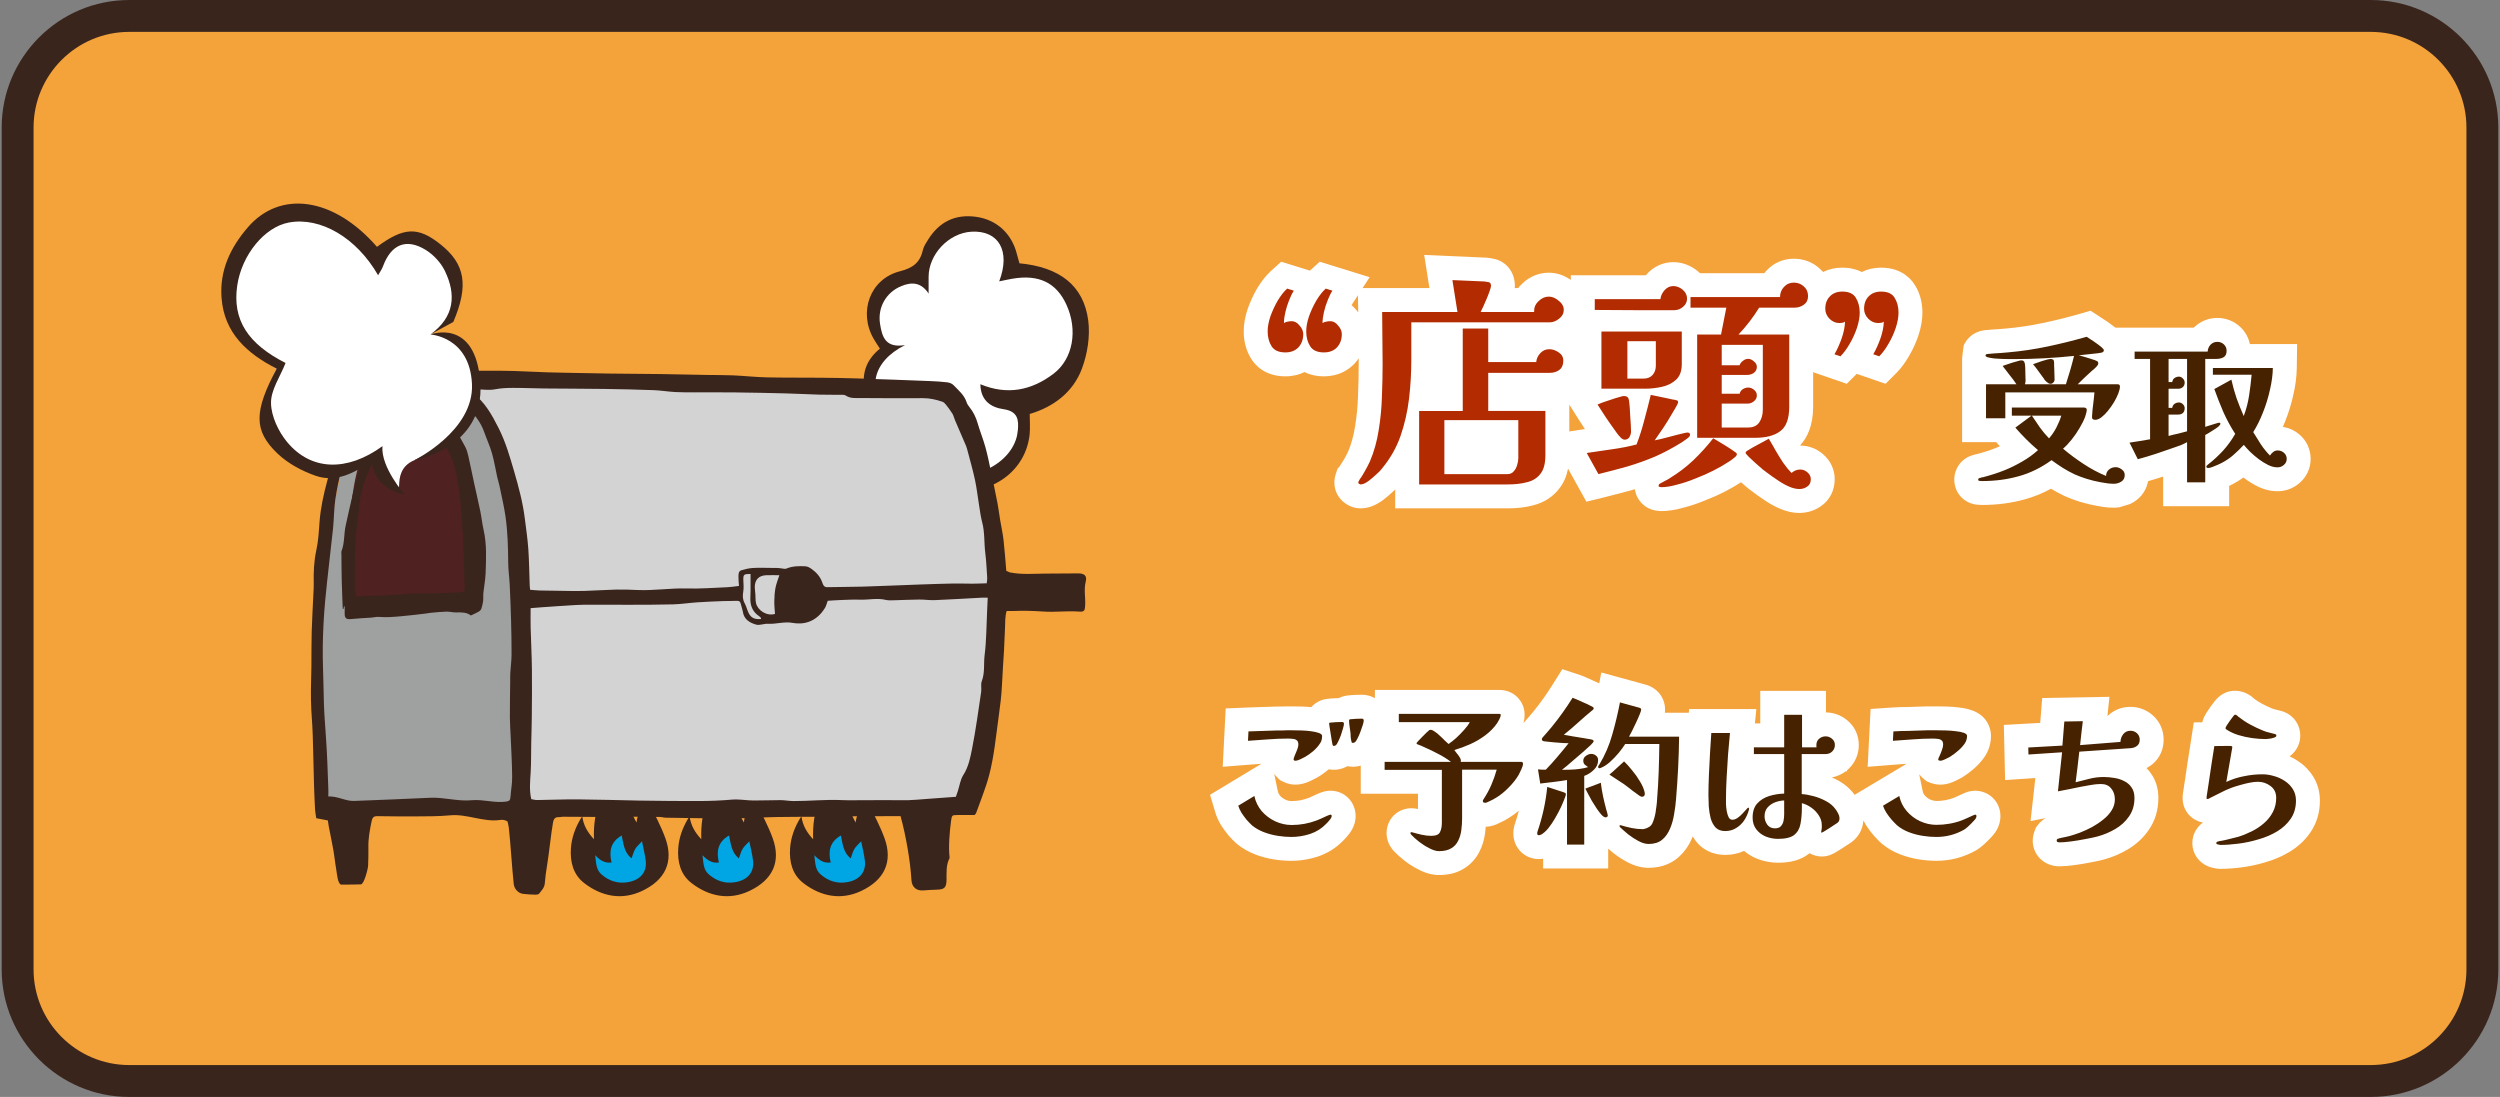
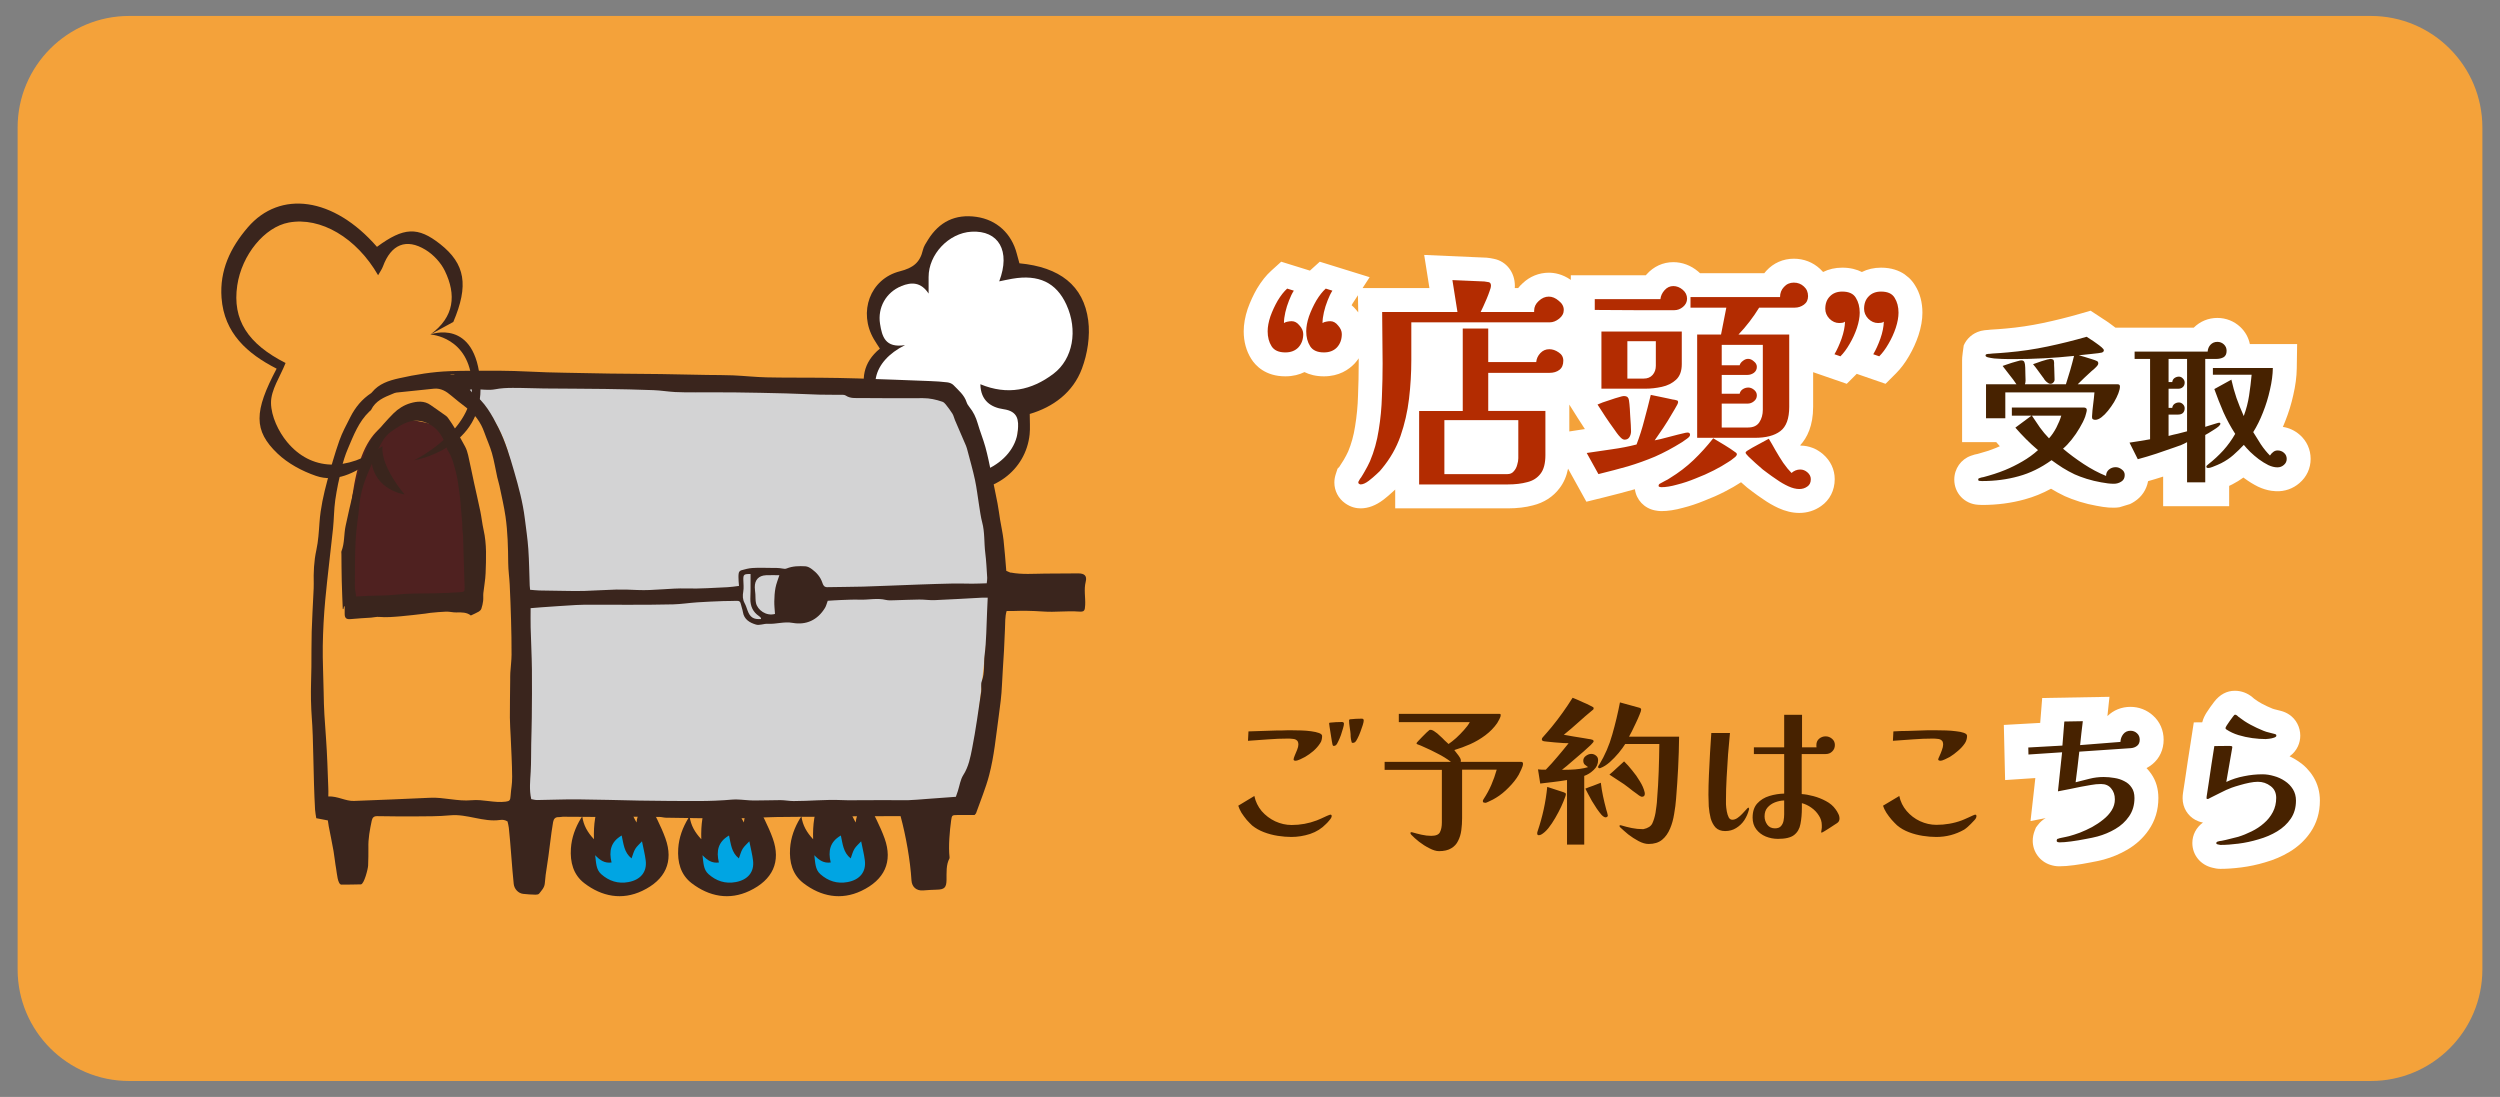
<svg xmlns="http://www.w3.org/2000/svg" xmlns:xlink="http://www.w3.org/1999/xlink" x="0px" y="0px" viewBox="0 0 392 172" xml:space="preserve">
  <rect x="0" y="0" width="392" height="172" fill="#808080" stroke="none" />
  <g id="レイヤー_1" />
  <g id="レイヤー_2">
    <g>
      <g>
        <path fill="#F4A23A" d="M20.263,2.5h351.474c9.665,0,17.5,7.835,17.5,17.5v132c0,9.665-7.835,17.5-17.5,17.5H20.263    c-9.665,0-17.5-7.835-17.5-17.5V20C2.763,10.335,10.598,2.5,20.263,2.5z" />
-         <path fill="#3A251D" d="M371.737,172H20.263c-11.028,0-20-8.972-20-20V20c0-11.028,8.972-20,20-20h351.474    c11.028,0,20,8.972,20,20v132C391.737,163.028,382.765,172,371.737,172z M20.263,5c-8.271,0-15,6.729-15,15v132    c0,8.271,6.729,15,15,15h351.474c8.271,0,15-6.729,15-15V20c0-8.271-6.729-15-15-15H20.263z" />
      </g>
      <g>
        <path fill="#00A5E3" d="M97.237,139.12c-4.225,0-6.338-2.377-6.338-4.489c0-2.113,2.423-0.536,2.423-0.536    s1.538-4.481,2.331-4.481c0.792,0,2.905-1.32,2.905-0.264c0,1.056,0,1.056,0,1.056s-0.264,2.641,1.056,1.584    c1.32-1.056,1.32-1.056,1.32-1.056s1.849-1.056,1.849,0.264c0,1.32,0-0.264,0,1.32c0,1.584,0,2.641,0,2.641l-1.32,3.433    L97.237,139.12z" />
        <path fill="#00A5E3" d="M114.402,139.12c-4.225,0-6.338-2.377-6.338-4.489c0-2.113,2.423-0.536,2.423-0.536    s1.538-4.481,2.331-4.481c0.792,0,2.905-1.32,2.905-0.264c0,1.056,0,1.056,0,1.056s-0.264,2.641,1.056,1.584    c1.32-1.056,1.32-1.056,1.32-1.056s1.848-1.056,1.848,0.264c0,1.32,0-0.264,0,1.32c0,1.584,0,2.641,0,2.641l-1.32,3.433    L114.402,139.12z" />
        <path fill="#00A5E3" d="M131.567,139.12c-4.225,0-6.338-2.377-6.338-4.489c0-2.113,2.422-0.536,2.422-0.536    s1.539-4.481,2.331-4.481c0.792,0,2.905-1.32,2.905-0.264c0,1.056,0,1.056,0,1.056s-0.264,2.641,1.056,1.584    c1.32-1.056,1.32-1.056,1.32-1.056s1.848-1.056,1.848,0.264c0,1.32,0-0.264,0,1.32c0,1.584,0,2.641,0,2.641l-1.32,3.433    L131.567,139.12z" />
-         <path fill="#9FA0A0" d="M66.604,60.161c0,0-10.112-3.645-14.034,18.248c-3.923,21.892-1.533,47.345-1.533,47.345l30.711,1.195    c0,0-0.846-33.491-0.865-46.706S78.223,62.273,66.604,60.161z" />
        <path fill="#4F2120" d="M64.334,65.845c0,0-6.04-1.636-8.383,8.189c-2.343,9.825-0.651,20.857-0.651,20.857l18.08,0.927    c0,0-0.506-15.03-0.517-20.961C72.852,68.927,71.274,66.793,64.334,65.845z" />
        <path fill-rule="evenodd" clip-rule="evenodd" fill="#FFFFFF" d="M140.018,69.27c0,0-5.018-3.961-3.961-8.979    c1.056-5.018,2.905-4.489,2.905-5.546c0-1.056-3.961-5.282-2.113-7.394c1.848-2.113,4.462-2.486,4.462-2.486l2.404-1.739    c0,0,0.528-1.584,1.32-2.377c0.792-0.792,2.905-5.546,7.658-5.281c4.753,0.264,6.338,5.81,6.338,5.81l-0.528,1.056    c0,0,10.827-1.32,10.563,8.979c-0.264,10.299-8.45,11.883-8.45,11.883l-1.025,4.375l-0.295,4.867l-1.849,2.113l-4.57,0.695    l-3.259,1.615l-5.903-2.574L140.018,69.27z" />
        <path fill="#3A251D" d="M137.965,54.666c-2.701,2.222-2.989,4.903-2.049,7.801c0.551,1.699,1.702,2.81,3.826,2.846    c-4.116-4.031-2.973-8.63,2.17-11.204c-3.126,0.508-3.61-1.364-3.921-3.325c-0.405-2.56,0.934-4.93,3.32-5.918    c1.635-0.677,3.114-0.63,4.294,1.165c0-0.861,0.003-1.721,0-2.582c-0.013-3.56,3.15-6.914,6.713-7.117    c4.276-0.244,6.175,3.02,4.358,7.786c0.74-0.15,1.379-0.296,2.024-0.408c4.165-0.725,6.926,0.594,8.51,4.054    c1.83,3.997,1.048,8.517-2.025,10.844c-3.432,2.599-7.226,3.402-11.463,1.639c0.043,2.615,1.712,3.639,3.621,3.913    c2.301,0.33,2.416,1.721,2.248,3.411c-0.517,5.222-7.742,8.658-12.681,6.009c-1.193-0.64-2.267-1.503-3.892-1.983    c0.794,1.312,1.588,2.624,2.41,3.982c-1.432,1.948-3.391,2.61-6.088,1.966c-3.223-0.77-4.867-2.806-5.44-6.946    c-1.098,1.776-0.51,3.271,0.248,4.654c2.592,4.726,8.876,5.598,12.826,1.959c0.541-0.498,1.774-0.465,2.644-0.351    c5.985,0.784,11.245-3.059,11.83-8.768c0.1-0.975,0.014-1.968,0.014-3.184c3.676-1.084,6.786-3.364,8.184-7.107    c0.872-2.335,1.309-5.107,0.988-7.558c-0.717-5.481-4.485-8.363-10.789-8.959c-0.13-0.475-0.276-0.979-0.406-1.487    c-0.818-3.189-3.157-5.339-6.347-5.795c-3.304-0.473-5.815,0.769-7.568,3.576c-0.321,0.514-0.684,1.052-0.816,1.627    c-0.451,1.964-1.541,2.807-3.6,3.331c-4.71,1.198-6.561,6.422-4.085,10.645C137.288,53.634,137.584,54.069,137.965,54.666z" />
-         <path fill="#D3D3D4" d="M151.807,126.948H81.748c0,0-0.865-32.428-0.865-46.706c0-17.731-10.379-19.893-10.379-19.893h18.163    l58.815,0.745c0,0,8.217,6.332,8.217,29.972C155.699,114.706,151.807,126.948,151.807,126.948z" />
+         <path fill="#D3D3D4" d="M151.807,126.948H81.748c0,0-0.865-32.428-0.865-46.706c0-17.731-10.379-19.893-10.379-19.893h18.163    l58.815,0.745c0,0,8.217,6.332,8.217,29.972z" />
        <path fill="#3A251D" d="M158.492,89.777c1.782,0.339,3.579,0.177,5.372,0.163c1.729-0.014,3.459-0.03,5.188-0.033    c0.982-0.002,1.424,0.366,1.188,1.305c-0.31,1.233-0.027,2.431-0.083,3.642c-0.042,0.924-0.135,1.108-1.015,1.04    c-1.849-0.142-3.694,0.131-5.541-0.006c-0.917-0.068-1.838-0.098-2.758-0.117c-0.622-0.013-1.245,0.022-1.867,0.031    c-0.353,0.005-0.705,0.001-1.134,0.001c-0.274,0.888-0.212,1.847-0.261,2.792c-0.06,1.154-0.092,2.31-0.156,3.463    c-0.099,1.78-0.24,3.558-0.316,5.339c-0.071,1.672-0.288,3.325-0.518,4.98c-0.428,3.08-0.707,6.192-1.5,9.202    c-0.532,2.015-1.348,3.955-2.043,5.927c-0.028,0.079-0.112,0.138-0.238,0.288c-0.862,0-1.79-0.004-2.717,0.001    c-0.803,0.005-0.839,0.045-0.951,0.832c-0.23,1.62-0.446,4.124-0.252,5.766l-0.002,0.17c-0.567,1.074-0.454,2.243-0.471,3.392    c-0.018,1.218-0.324,1.52-1.544,1.545c-0.713,0.015-1.426,0.065-2.137,0.118c-1.033,0.077-1.753-0.535-1.816-1.588    c-0.187-3.091-0.87-6.971-1.708-10.058c-0.626,0-1.269-0.001-1.912,0c-1.457,0.002-2.915-0.004-4.372,0.01    c-2.23,0.021-4.459,0.063-6.689,0.084c-2.171,0.02-4.342,0-6.512,0.044c-1.993,0.04-3.984,0.176-5.976,0.204    c-2.149,0.031-4.299-0.008-6.448-0.027c-1.634-0.014-3.268-0.038-4.902-0.073c-0.326-0.007-0.649-0.116-0.974-0.12    c-1.839-0.022-3.679-0.039-5.519-0.03c-0.77,0.004-1.54,0.091-2.31,0.108c-0.412,0.009-0.825-0.069-1.237-0.073    c-2.032-0.019-4.064-0.028-6.096-0.035c-0.208-0.001-0.418,0.073-0.624,0.061c-0.56-0.032-0.817,0.253-0.913,0.772    c-0.319,1.728-0.667,5.218-0.969,6.95c-0.153,0.881-0.259,1.773-0.332,2.664c-0.056,0.684-0.515,1.121-0.887,1.607    c-0.098,0.128-0.372,0.173-0.562,0.167c-0.655-0.02-1.312-0.049-1.961-0.13c-0.767-0.096-1.378-0.775-1.463-1.557    c-0.256-2.346-0.506-6.46-0.768-8.806c-0.036-0.324-0.128-0.641-0.2-0.989c-0.36-0.222-0.726-0.298-1.178-0.233    c-2.6,0.374-5.198-0.982-7.811-0.73c-1.862,0.179-3.746,0.154-5.62,0.171c-1.946,0.018-3.893-0.018-5.84-0.04    c-0.507-0.006-0.744,0.22-0.848,0.719c-0.293,1.398-0.563,2.792-0.521,4.234c0.027,0.923-0.024,1.849-0.042,2.774    c-0.01,0.503-0.629,2.954-1.131,2.969c-1.013,0.031-2.027,0.034-3.04,0.042c-0.613,0.005-0.722-1.811-0.838-2.442    c-0.173-0.941-0.252-1.899-0.418-2.841c-0.228-1.294-0.502-2.579-0.75-3.869c-0.06-0.315-0.096-0.634-0.139-0.916    c-0.587-0.112-1.164-0.223-1.815-0.347c-0.067-0.461-0.165-0.897-0.189-1.337c-0.072-1.314-0.128-2.628-0.166-3.944    c-0.073-2.545-0.114-5.091-0.196-7.636c-0.08-2.479-0.229-3.19-0.281-5.67c-0.036-1.728,0.049-3.459,0.068-5.189    c0.02-1.823-0.006-3.647,0.046-5.469c0.058-2.034,0.183-4.066,0.276-6.099c0.022-0.478,0.056-0.957,0.045-1.434    c-0.042-1.769,0.027-3.513,0.409-5.263c0.31-1.423,0.393-2.902,0.497-4.362c0.159-2.225,0.646-4.385,1.22-6.524    c0.565-2.104,1.166-4.204,1.884-6.259c0.451-1.29,1.122-2.508,1.742-3.734c0.768-1.518,1.825-2.801,3.266-3.742l0.122-0.131    c1.087-1.333,2.621-1.824,4.204-2.181c2.631-0.592,5.291-1.024,7.989-1.123c1.94-0.071,3.883-0.064,5.825-0.07    c1.436-0.005,2.872,0.004,4.308,0.045c1.703,0.049,3.405,0.154,5.108,0.206c1.826,0.056,3.653,0.08,5.479,0.116    c1.465,0.029,2.929,0.064,4.394,0.081c2.665,0.031,5.33,0.04,7.994,0.077c2.425,0.034,4.85,0.095,7.275,0.139    c1.344,0.024,2.69,0.004,4.032,0.063c1.756,0.078,3.509,0.274,5.266,0.314c2.783,0.064,5.568,0.03,8.353,0.057    c1.973,0.019,3.947,0.049,5.92,0.112c3.791,0.122,7.582,0.266,11.372,0.414c0.897,0.035,1.797,0.088,2.687,0.199    c0.339,0.042,0.737,0.194,0.965,0.432c0.777,0.813,1.685,1.535,2.053,2.674c0.09,0.278,0.262,0.544,0.449,0.773    c0.615,0.754,1.018,1.596,1.288,2.535c0.362,1.259,0.865,2.478,1.215,3.741c0.358,1.294,0.615,2.617,0.895,3.931    c0.349,1.635,0.692,3.272,1.01,4.913c0.165,0.85,0.262,1.713,0.404,2.568c0.175,1.053,0.414,2.098,0.535,3.157    c0.184,1.598,0.289,3.205,0.43,4.83C158.028,89.604,158.556,89.87,158.492,89.777z M154.718,91.461    c0.032-0.33,0.093-0.596,0.076-0.857c-0.086-1.307-0.14-2.619-0.304-3.916c-0.201-1.59-0.062-3.21-0.484-4.783    c-0.23-0.858-0.337-1.75-0.481-2.63c-0.22-1.343-0.365-2.701-0.649-4.029c-0.33-1.544-0.773-3.065-1.171-4.594    c-0.068-0.259-0.137-0.522-0.241-0.767c-0.572-1.344-1.158-2.681-1.732-4.024c-0.139-0.326-0.205-0.693-0.388-0.989    c-0.311-0.504-0.676-0.978-1.044-1.444c-0.141-0.178-0.329-0.367-0.535-0.437c-0.983-0.335-1.984-0.565-3.04-0.56    c-3.263,0.016-6.527,0.016-9.79-0.018c-0.784-0.008-1.602,0.099-2.334-0.397c-0.217-0.147-0.578-0.105-0.874-0.11    c-1.105-0.017-2.211,0.003-3.315-0.029c-1.723-0.05-3.445-0.148-5.168-0.192c-2.688-0.069-5.377-0.125-8.067-0.157    c-2.029-0.025-4.058,0-6.088-0.006c-1.076-0.003-2.154,0.009-3.228-0.051c-1.134-0.063-2.263-0.254-3.397-0.297    c-2.542-0.095-5.086-0.153-7.63-0.188c-3.174-0.044-6.348-0.042-9.522-0.075c-1.647-0.017-3.293-0.098-4.94-0.091    c-0.912,0.004-1.815,0.038-2.737,0.219c-1.003,0.197-2.083,0.002-3.129-0.011c-0.24-0.003-0.48,0.038-0.842,0.07    c0.205,0.256,0.278,0.399,0.394,0.482c1.96,1.418,3.081,3.472,4.124,5.555c1.086,2.169,1.772,4.495,2.447,6.822    c0.699,2.407,1.348,4.82,1.658,7.312c0.199,1.602,0.441,3.202,0.554,4.811c0.134,1.909,0.148,3.827,0.218,5.741    c0.007,0.203,0.037,0.404,0.061,0.654c0.512,0.04,0.985,0.098,1.459,0.11c1.217,0.031,2.435,0.045,3.653,0.059    c1.106,0.012,2.214,0.048,3.319,0.015c1.702-0.05,3.402-0.176,5.105-0.217c1.104-0.026,2.211,0.024,3.315,0.071    c2.568,0.11,5.115-0.315,7.688-0.242c2.151,0.061,4.31-0.111,6.465-0.201c0.557-0.023,1.11-0.125,1.751-0.2    c-0.035-0.529-0.099-0.97-0.084-1.407c0.014-0.401-0.043-0.903,0.475-1.053c0.568-0.164,1.155-0.313,1.741-0.349    c0.951-0.058,1.909-0.027,2.863-0.015c0.619,0.008,1.252-0.018,1.851,0.105c0.25,0.052,0.413,0.07,0.644-0.023    c0.937-0.38,1.935-0.384,2.917-0.335c0.358,0.018,0.743,0.241,1.044,0.465c0.729,0.542,1.318,1.208,1.617,2.102    c0.119,0.356,0.257,0.721,0.788,0.708c1.876-0.047,3.753-0.032,5.628-0.089c2.89-0.088,5.778-0.22,8.667-0.323    c1.821-0.065,3.641-0.127,5.463-0.163c0.982-0.02,1.966,0.029,2.949,0.026C153.182,91.519,153.926,91.483,154.718,91.461z     M83.201,95.361c0,1.066-0.021,2.051,0.004,3.035c0.057,2.18,0.173,4.359,0.199,6.54c0.031,2.54,0.001,5.08-0.02,7.62    c-0.011,1.365-0.063,2.73-0.089,4.095c-0.028,1.459-0.001,2.921-0.082,4.378c-0.078,1.399-0.247,2.792,0.086,4.273    c0.282,0.047,0.597,0.148,0.91,0.144c2.121-0.026,4.243-0.122,6.364-0.105c3.22,0.026,6.439,0.129,9.659,0.19    c1.582,0.03,3.165,0.046,4.747,0.055c1.912,0.011,3.823,0.021,5.735,0.004c0.955-0.008,1.91-0.071,2.864-0.12    c0.64-0.032,1.279-0.127,1.917-0.114c0.896,0.018,1.791,0.154,2.687,0.162c1.399,0.012,2.799-0.063,4.198-0.058    c0.686,0.002,1.371,0.146,2.056,0.146c2.51,0.003,5.014-0.267,7.529-0.152c1.166,0.053,2.337,0.016,3.506,0.015    c1.286,0,2.573-0.008,3.859-0.007c1.041,0.001,2.083,0.036,3.124,0.006c0.923-0.027,1.844-0.121,2.766-0.188    c1.545-0.112,3.09-0.227,4.661-0.342c0.117-0.338,0.218-0.616,0.309-0.897c0.275-0.843,0.39-1.787,0.852-2.51    c0.838-1.31,1.115-2.782,1.397-4.222c0.574-2.922,0.967-5.881,1.409-8.828c0.083-0.551-0.096-1.175,0.095-1.669    c0.513-1.333,0.273-2.728,0.445-4.084c0.287-2.263,0.276-4.563,0.389-6.848c0.035-0.702,0.064-1.404,0.098-2.167    c-0.375,0-0.641-0.012-0.906,0.002c-2.47,0.13-4.939,0.283-7.41,0.386c-0.799,0.033-1.604-0.1-2.405-0.094    c-1.28,0.01-2.56,0.081-3.84,0.11c-0.475,0.011-0.971,0.056-1.424-0.053c-1.365-0.329-2.724,0.015-4.084-0.036    c-0.985-0.036-1.974,0.02-2.96,0.055c-0.708,0.024-1.414,0.081-2.057,0.119c-0.167,0.446-0.243,0.809-0.424,1.107    c-1.171,1.921-2.954,2.738-5.085,2.358c-1.349-0.24-2.584,0.222-3.881,0.141c-0.614-0.038-1.294,0.292-1.848,0.129    c-0.967-0.284-1.882-0.787-2.066-1.983c-0.063-0.411-0.231-0.805-0.314-1.214c-0.079-0.389-0.255-0.556-0.676-0.53    c-0.686,0.043-1.376,0.011-2.063,0.038c-1.373,0.054-2.747,0.107-4.118,0.199c-1.25,0.084-2.496,0.281-3.747,0.317    c-2.327,0.066-4.656,0.057-6.984,0.065c-1.914,0.006-3.829-0.014-5.743-0.012c-0.839,0.001-1.679,0-2.515,0.048    c-1.786,0.101-3.571,0.231-5.357,0.353C84.411,95.255,83.855,95.307,83.201,95.361z M51.479,124.882    c1.463-0.065,2.742,0.758,4.02,0.705c3.974-0.163,7.948-0.298,11.92-0.496c2.179-0.109,4.357,0.594,6.53,0.385    c1.787-0.172,3.566,0.459,5.346,0.223c0.621-0.082,0.718-0.222,0.763-0.881c0.09-1.306,0.257-1.729,0.248-3.034    c-0.014-2.076-0.144-4.152-0.228-6.228c-0.041-1.01-0.125-2.02-0.129-3.03c-0.006-1.937,0.031-3.873,0.05-5.81    c0.004-0.411-0.006-0.823,0.019-1.233c0.059-0.946,0.188-1.891,0.194-2.836c0.01-1.822-0.031-3.645-0.08-5.467    c-0.05-1.841-0.121-3.682-0.211-5.521c-0.055-1.132-0.225-2.261-0.234-3.392c-0.02-2.42-0.077-4.84-0.418-7.236    c-0.23-1.62-0.615-3.218-0.945-4.822c-0.095-0.463-0.252-0.913-0.354-1.374c-0.279-1.261-0.48-2.544-0.833-3.783    c-0.316-1.109-0.813-2.166-1.196-3.258c-0.559-1.596-1.519-2.884-2.859-3.907c-0.782-0.596-1.56-1.2-2.307-1.84    c-0.797-0.683-1.639-1.212-2.743-1.101c-1.963,0.197-3.926,0.398-5.887,0.61c-0.203,0.022-0.4,0.123-0.594,0.201    c-1.342,0.539-2.675,1.089-3.362,2.511c-0.048,0.1-0.173,0.163-0.259,0.245c-1.694,1.614-2.491,3.756-3.378,5.833    c-0.417,0.978-0.741,2.008-0.986,3.043c-0.392,1.66-0.756,3.333-0.997,5.02c-0.21,1.473-0.194,2.976-0.349,4.459    c-0.392,3.746-0.871,7.484-1.222,11.234c-0.222,2.377-0.347,4.769-0.386,7.157c-0.039,2.362,0.101,4.727,0.133,7.09    c0.042,3.08,0.159,4.388,0.378,7.462c0.181,2.531,0.255,5.07,0.35,7.607C51.511,124.428,51.479,123.674,51.479,124.882z     M121.518,96.267c-0.04-0.658-0.121-1.324-0.109-1.987c0.013-0.712,0.057-1.432,0.191-2.129c0.124-0.645,0.384-1.264,0.605-1.96    c-0.777,0-1.429-0.022-2.08,0.005c-1.161,0.048-1.793,0.728-1.774,1.892c0.006,0.358,0.065,0.715,0.091,1.073    c0.034,0.476-0.006,0.968,0.103,1.425C118.794,95.627,120.111,96.654,121.518,96.267z M119.316,97.067l0.004-0.167    c-0.096-0.111-0.199-0.222-0.319-0.303c-0.95-0.642-1.354-1.556-1.347-2.676c0.003-0.419,0.028-0.837,0.031-1.256    c0.005-0.887,0.002-1.774,0.002-2.656c-1.048-0.027-1.156,0.079-1.131,0.946c0.017,0.603,0.09,1.221-0.012,1.805    c-0.113,0.647-0.107,1.222,0.209,1.808c0.196,0.363,0.321,0.767,0.463,1.158C117.607,96.799,118.147,97.147,119.316,97.067z     M71.238,58.766l0-0.048c-0.198,0-0.397,0-0.595,0l0,0.048C70.842,58.766,71.04,58.766,71.238,58.766z" />
        <path fill="#3A251D" d="M53.946,95.076c-0.033,0.14-0.065,0.279-0.098,0.419l-0.105,0.006c-0.054-1.485-0.123-2.969-0.159-4.455    c-0.034-1.392-0.035-2.785-0.05-4.177c-0.002-0.149-0.039-0.316,0.012-0.446c0.502-1.275,0.36-2.651,0.647-3.966    c0.773-3.534,1.545-7.063,2.684-10.503c0.431-1.3,0.895-2.59,1.753-3.662c0.968-1.211,1.987-2.39,3.082-3.485    c0.728-0.728,1.659-1.304,2.638-1.587c1.04-0.301,2.175-0.428,3.18,0.3c0.795,0.576,1.62,1.109,2.409,1.692    c0.223,0.164,0.383,0.424,0.546,0.658c0.272,0.392,0.541,0.788,0.78,1.2c0.569,0.98,1.14,1.959,1.667,2.961    c0.218,0.415,0.368,0.878,0.472,1.337c0.331,1.453,0.62,2.916,0.935,4.372c0.322,1.486,0.674,2.965,0.98,4.455    c0.198,0.965,0.294,1.952,0.512,2.912c0.509,2.243,0.391,4.511,0.312,6.774c-0.036,1.037-0.245,2.067-0.352,3.102    c-0.042,0.411,0.013,0.834-0.035,1.244c-0.049,0.411-0.145,0.822-0.276,1.215c-0.059,0.176-0.226,0.353-0.391,0.449    c-0.377,0.22-0.783,0.39-1.26,0.62c-0.613-0.505-1.429-0.504-2.268-0.479c-0.529,0.016-1.063-0.141-1.592-0.127    c-0.833,0.022-1.664,0.118-2.494,0.192c-0.267,0.024-0.531,0.088-0.798,0.118c-1.272,0.145-2.543,0.31-3.819,0.418    c-1.137,0.096-2.275,0.204-3.422,0.1c-0.404-0.037-0.821,0.082-1.234,0.112c-1.065,0.078-2.134,0.117-3.195,0.229    c-0.69,0.073-0.975-0.144-0.961-0.865c0.007-0.375,0.001-0.751,0.001-1.126L53.946,95.076z M55.844,93.532    c0.754-0.042,1.347-0.083,1.94-0.106c1.398-0.056,2.807-0.017,4.194-0.174c2.06-0.233,4.12-0.189,6.182-0.221    c1.304-0.02,2.608-0.085,3.91-0.171c0.776-0.051,0.8-0.087,0.78-0.849c-0.071-2.699-0.159-5.398-0.249-8.097    c-0.01-0.313-0.079-0.624-0.098-0.937c-0.022-0.348-0.003-0.699-0.029-1.046c-0.058-0.769-0.135-1.537-0.202-2.306    c-0.049-0.56-0.067-1.123-0.148-1.678c-0.195-1.344-0.31-2.714-0.662-4.018c-0.312-1.156-0.582-2.362-1.305-3.377    c-0.08-0.113-0.064-0.29-0.115-0.429c-0.492-1.332-1.095-2.585-2.347-3.393c-1.054-0.679-2.215-0.944-3.417-0.637    c-1.104,0.281-2.04,0.961-2.971,1.606c-1.02,0.707-1.532,1.803-2.071,2.854c-0.434,0.846-0.728,1.762-1.118,2.632    c-0.858,1.913-1.579,3.856-1.764,5.974c-0.161,1.842-0.49,3.673-0.587,5.517c-0.126,2.395-0.108,4.799-0.122,7.2    C55.642,92.403,55.768,92.931,55.844,93.532z" />
        <g>
          <defs>
            <rect id="SVGID_1_" x="61.345" y="126.887" width="80.228" height="14.648" />
          </defs>
          <clipPath id="SVGID_00000051363220674675321660000001536880095090903703_">
            <use xlink:href="#SVGID_1_" />
          </clipPath>
          <path clip-path="url(#SVGID_00000051363220674675321660000001536880095090903703_)" fill="#3A251D" d="M116.64,128.965     c0.125-1.41,0.811-2.357,1.905-3.229c0.905,1.948,1.928,3.78,2.625,5.728c1.306,3.65,0.005,6.496-3.653,8.23     c-3.152,1.494-6.319,0.899-9.072-1.214c-1.739-1.334-2.237-3.312-2.099-5.433c0.111-1.716,0.697-3.295,1.588-4.762     c0.044-0.073,0.102-0.138,0.198-0.266c0.192,1.404,0.829,2.499,1.83,3.574c-0.148-4.552,1.076-8.235,5.585-10.199     C115.089,124.045,115.193,126.54,116.64,128.965z M117.495,131.919c-0.382,0.419-0.791,0.756-1.052,1.183     c-0.265,0.435-0.385,0.959-0.588,1.495c-1.174-0.931-1.251-2.277-1.544-3.591c-1.727,0.989-2.023,2.454-1.588,4.232     c-1.07,0.15-1.815-0.341-2.572-1.143c0.158,1.163,0.116,2.234,0.943,2.97c1.214,1.08,2.634,1.552,4.281,1.244     c1.894-0.354,2.923-1.583,2.701-3.387C117.959,133.968,117.715,133.03,117.495,131.919z" />
          <path clip-path="url(#SVGID_00000051363220674675321660000001536880095090903703_)" fill="#3A251D" d="M99.81,128.965     c0.125-1.41,0.811-2.357,1.906-3.229c0.905,1.948,1.927,3.78,2.625,5.728c1.306,3.65,0.005,6.496-3.653,8.23     c-3.152,1.494-6.319,0.899-9.072-1.214c-1.739-1.334-2.237-3.312-2.099-5.433c0.111-1.716,0.697-3.295,1.587-4.762     c0.044-0.073,0.102-0.138,0.198-0.266c0.192,1.404,0.829,2.499,1.83,3.574c-0.148-4.552,1.076-8.235,5.585-10.199     C98.259,124.045,98.363,126.54,99.81,128.965z M100.665,131.919c-0.382,0.419-0.791,0.756-1.051,1.183     c-0.265,0.435-0.385,0.959-0.588,1.495c-1.174-0.931-1.252-2.277-1.544-3.591c-1.727,0.989-2.023,2.454-1.588,4.232     c-1.069,0.15-1.815-0.341-2.571-1.143c0.158,1.163,0.115,2.234,0.943,2.97c1.215,1.08,2.634,1.552,4.281,1.244     c1.894-0.354,2.923-1.583,2.701-3.387C101.129,133.968,100.885,133.03,100.665,131.919z" />
          <path clip-path="url(#SVGID_00000051363220674675321660000001536880095090903703_)" fill="#3A251D" d="M134.174,128.965     c0.125-1.41,0.811-2.357,1.906-3.229c0.905,1.948,1.928,3.78,2.625,5.728c1.306,3.65,0.005,6.496-3.653,8.23     c-3.152,1.494-6.319,0.899-9.071-1.214c-1.739-1.334-2.236-3.312-2.099-5.433c0.111-1.716,0.697-3.295,1.587-4.762     c0.044-0.073,0.102-0.138,0.199-0.266c0.191,1.404,0.829,2.499,1.829,3.574c-0.148-4.552,1.076-8.235,5.585-10.199     C132.622,124.045,132.727,126.54,134.174,128.965z M135.029,131.919c-0.382,0.419-0.791,0.756-1.052,1.183     c-0.265,0.435-0.385,0.959-0.588,1.495c-1.174-0.931-1.251-2.277-1.544-3.591c-1.727,0.989-2.023,2.454-1.588,4.232     c-1.07,0.15-1.815-0.341-2.572-1.143c0.158,1.163,0.116,2.234,0.943,2.97c1.214,1.08,2.634,1.552,4.281,1.244     c1.894-0.354,2.923-1.583,2.701-3.387C135.492,133.968,135.248,133.03,135.029,131.919z" />
        </g>
-         <path fill-rule="evenodd" clip-rule="evenodd" fill="#FFFFFF" d="M60.914,75.068c-3.39-4.555-2.05-3.742-2.05-3.742    s-3.622,2.301-7.706,2.264c-4.083-0.037-8.627-2.412-9.184-5.537c-1.112-6.25,1.4-10.246,1.4-10.246s-13.282-6.58-4.237-19.736    c9.046-13.156,20.622,3.681,20.622,3.681s2.321-7.745,8.718-1.563c7.056,6.818-0.78,12.187-0.78,12.187s3.786,0.412,5.441,2.854    c2.846,4.2,3.394,12.017-8.23,16.958C60.647,74.001,64.303,79.622,60.914,75.068z" />
        <path fill="#3A251D" d="M71.078,50.482c2.444-5.735,1.879-9.098-2.05-12.202c-3.504-2.769-5.708-2.674-9.919,0.424    c-6.824-7.837-15.202-8.916-20.247-3.06c-2.754,3.197-4.443,6.771-4.126,11.054c0.412,5.565,4.056,8.765,8.638,11.109    c-3.547,6.707-3.646,9.69,0.137,13.306c1.637,1.565,3.847,2.751,6.009,3.496c3.187,1.099,6.049-0.445,8.727-2.297    c0.515,4.592,5.194,5.216,5.194,5.216s-3.766-4.286-3.472-7.57c-5.552,4.032-11.195,3.881-14.946-0.644    c-1.369-1.651-2.496-4.04-2.529-6.111c-0.033-2.064,1.445-4.152,2.283-6.287c-5.92-3.003-8.368-6.781-7.577-12.156    c0.706-4.797,4.281-9.163,8.078-9.867c4.987-0.926,10.627,2.381,14.008,8.262c0.272-0.487,0.588-0.912,0.763-1.388    c1.264-3.435,3.63-4.466,6.689-2.589c1.229,0.754,2.386,1.998,3.013,3.291c1.807,3.727,1.53,7.234-2.273,9.977L71.078,50.482z" />
        <path fill-rule="evenodd" clip-rule="evenodd" fill="#3A251D" d="M67.478,52.448c0,0,6.162,0.328,6.527,7.732    c0.366,7.404-9.096,12.009-9.096,12.009s11.122-1.88,10.407-12.168C74.601,49.733,67.478,52.448,67.478,52.448z" />
      </g>
      <g>
        <g>
          <path fill="#FFFFFF" d="M362.728,121.798c-0.606-0.986-1.417-1.818-2.369-2.443c-0.433-0.293-0.888-0.548-1.353-0.762     c1.215-0.866,1.677-2.16,1.677-3.232c0-1.351-0.652-2.592-1.745-3.32c-0.4-0.268-0.847-0.463-1.33-0.584     c-0.329-0.094-0.668-0.181-1.015-0.257c-0.088-0.02-0.17-0.046-0.279-0.091c-0.57-0.23-1.127-0.491-1.65-0.772     c-0.418-0.226-0.828-0.489-1.222-0.784c-0.084-0.078-0.175-0.157-0.268-0.233c-0.771-0.649-1.744-1.008-2.741-1.008     c-1.27,0-2.362,0.583-3.25,1.732c-0.185,0.229-0.389,0.503-0.609,0.822c-0.235,0.324-0.44,0.629-0.613,0.911     c-0.239,0.391-0.503,0.881-0.646,1.479l-1.328,0.014l-0.485,3.144c-0.148,0.962-0.299,1.915-0.448,2.865     c-0.153,0.974-0.3,1.956-0.428,2.892l-0.317,2.074c-0.05,0.3-0.075,0.608-0.075,0.916c0,1.487,0.802,2.754,2.01,3.405     l0.521,0.232c0.211,0.077,0.431,0.136,0.659,0.176c-1.061,0.773-1.665,1.935-1.665,3.212c0,1.875,1.282,3.438,3.144,3.87     c0.354,0.093,0.775,0.18,1.257,0.18c1.009,0,2.122-0.078,3.296-0.229c1.248-0.158,2.513-0.429,3.692-0.785     c1.385-0.389,2.68-0.943,3.851-1.65c1.345-0.812,2.45-1.847,3.278-3.062c0.983-1.434,1.482-3.106,1.482-4.974     C363.758,124.167,363.411,122.909,362.728,121.798z" />
-           <path fill="#FFFFFF" d="M309.683,123.985c-0.796,0-1.386,0.238-1.87,0.458l-0.635,0.292c-0.224,0.098-0.442,0.194-0.654,0.291     l-0.237,0.1c-0.396,0.149-0.818,0.263-1.278,0.341c-0.771,0.134-1.616,0.239-2.356-0.101c-0.336-0.158-0.604-0.361-0.843-0.642     c-0.173-0.202-0.274-0.41-0.329-0.674l-0.545-2.635c0.229,0.305,0.504,0.581,0.822,0.819l0.396,0.298l0.461,0.184     c1.325,0.53,2.716,0.361,3.978-0.27c0.393-0.187,0.701-0.342,0.929-0.466l0.18-0.104c0.606-0.374,1.206-0.819,1.727-1.277     c0.689-0.583,1.28-1.232,1.776-1.962c0.641-0.962,0.979-2.087,0.979-3.253c0-1.429-0.789-3.233-2.961-3.997     c-0.606-0.222-1.287-0.371-2.08-0.453c-0.607-0.079-1.235-0.129-1.864-0.148c-0.56-0.018-1.076-0.026-1.545-0.026h-1.601     c-0.321,0-0.633,0.01-0.934,0.03c-0.724,0.03-1.439,0.055-2.066,0.069c-0.824,0-1.665,0.028-2.498,0.083l-3.329,0.222     l-0.457,9.07l4.256-0.337c0.613-0.049,1.225-0.095,1.845-0.138l-8.125,4.855l0.02,0.066c-0.006-0.008-0.011-0.015-0.017-0.022     c-0.705-0.975-1.637-1.771-2.738-2.35c-0.274-0.149-0.556-0.287-0.842-0.415c0.797-0.148,1.538-0.475,2.174-0.96h0.215     l-0.035-0.143c0.101-0.085,0.198-0.173,0.293-0.266c1.01-0.971,1.564-2.288,1.564-3.717c0-1.522-0.641-2.893-1.799-3.855     c-0.963-0.804-2.121-1.233-3.351-1.245v-3.375h-10.301v5.101h-0.835l0.221-2.25h-10.549l-0.041,0.575h-3.75     c0.019-0.162,0.029-0.329,0.029-0.5c0-1.383-0.687-2.633-1.816-3.353c-0.412-0.271-0.86-0.468-1.339-0.584l-6.846-1.881     l-0.324,1.709c-0.306-0.153-0.634-0.303-0.98-0.446c-0.373-0.177-0.724-0.334-0.991-0.445c-0.454-0.202-0.797-0.335-1.024-0.41     l-2.797-0.927l-1.562,2.498c-0.463,0.74-0.947,1.464-1.452,2.166c-0.48,0.676-1,1.356-1.552,2.031     c-0.177,0.218-0.366,0.441-0.568,0.671c-0.269,0.288-0.529,0.584-0.782,0.889c-0.057,0.064-0.111,0.13-0.164,0.197     c0.115-0.423,0.174-0.854,0.174-1.291c0-2.187-1.735-3.899-3.95-3.899h-19.525v1.29c-0.598-0.345-1.297-0.54-2.05-0.54     c-0.274,0-0.638,0.009-1.087,0.028c-0.537,0.022-0.968,0.062-1.373,0.121c-0.417,0.069-0.808,0.2-1.165,0.383     c-0.181,0.005-0.385,0.012-0.612,0.021c-0.441,0.019-0.814,0.049-1.135,0.091c-1.026,0.099-1.925,0.581-2.555,1.306     c-0.465-0.051-0.944-0.084-1.432-0.099c-0.577-0.019-1.091-0.026-1.542-0.026h-0.85c-0.288,0-0.577,0.008-0.865,0.024     l-0.771,0.004c-0.74,0.031-1.473,0.057-2.196,0.072c-0.776,0.018-1.561,0.043-2.354,0.078l-3.409,0.147l-0.467,9.148     l4.258-0.337c0.599-0.047,1.197-0.092,1.809-0.135l-8.056,4.863l0.834,2.784c0.187,0.624,0.466,1.25,0.853,1.913l0.1,0.162     c0.322,0.493,0.68,0.98,1.062,1.448l0.123,0.143c0.398,0.439,0.756,0.806,1.071,1.1l0.196,0.171     c0.842,0.683,1.81,1.235,2.877,1.642c0.938,0.357,1.925,0.619,2.937,0.777c2.441,0.378,4.569,0.28,6.856-0.455     c1.514-0.515,2.829-1.335,3.912-2.44c0.242-0.228,0.493-0.502,0.777-0.849c0.815-0.953,1.229-1.983,1.229-3.062     c0-2.229-1.735-3.975-3.95-3.975c-0.773,0-1.368,0.225-2.064,0.52c-0.33,0.146-0.668,0.302-1.021,0.469     c-0.08,0.038-0.148,0.069-0.205,0.095l-0.17,0.062c-0.846,0.323-1.701,0.479-2.615,0.479c-0.344,0-0.664-0.073-0.983-0.221     c-0.33-0.154-0.613-0.364-0.865-0.641c-0.172-0.217-0.274-0.435-0.33-0.7l-0.562-2.717c0.136,0.196,0.291,0.382,0.465,0.555     l0.43,0.431l0.545,0.272c1.317,0.658,2.741,0.575,4.257-0.141c0.398-0.188,0.711-0.347,1.018-0.515     c0.6-0.346,1.198-0.767,1.841-1.305c0.956,0.193,2.013,0.026,2.914-0.485c0.677,0.142,1.417,0.114,2.098-0.09v4.405h8.975v2.399     c-0.328-0.083-0.67-0.124-1.024-0.124c-2.188,0-3.9,1.713-3.9,3.9c0,1.063,0.427,2.084,1.205,2.882     c0.414,0.435,0.923,0.893,1.598,1.432c0.706,0.548,1.462,1.024,2.17,1.377c1.109,0.587,2.204,0.884,3.252,0.884     c1.506,0,2.819-0.341,3.824-0.965c1.107-0.65,1.984-1.601,2.538-2.75c0.43-0.848,0.717-1.792,0.854-2.804     c0.047-0.347,0.084-0.699,0.11-1.056c0.844-0.011,1.534-0.291,2.051-0.547c0.27-0.125,0.529-0.251,0.781-0.377l0.172-0.093     c0.284-0.161,0.477-0.273,0.547-0.317c0.557-0.333,1.106-0.729,1.637-1.175c-0.164,0.634-0.352,1.27-0.562,1.899     c-0.2,0.529-0.301,1.086-0.301,1.659c0,2.257,1.757,4.024,4,4.024c0.227,0,0.451-0.018,0.675-0.052v1.527h10.2v-3.109     c0.229,0.201,0.479,0.415,0.752,0.642l0.102,0.081c0.682,0.529,1.411,1,2.168,1.401c1.108,0.587,2.229,0.885,3.328,0.885     c2.174,0,3.627-0.809,4.467-1.49c1.021-0.829,1.819-1.933,2.36-3.243c0.025-0.06,0.05-0.12,0.074-0.181     c0.239,0.401,0.516,0.773,0.826,1.115l0.124,0.13c0.753,0.75,2.083,1.645,4.148,1.645c1.068,0,2.067-0.217,2.956-0.63     c0.58,0.493,1.241,0.896,1.984,1.204c1.063,0.432,2.186,0.65,3.335,0.65c2.037,0,3.612-0.452,4.836-1.396     c0.039-0.031,0.078-0.062,0.117-0.094c0.565,0.327,1.223,0.515,1.922,0.515c1.105,0,1.874-0.471,2.406-0.798     c0.212-0.137,0.454-0.287,0.727-0.454l0.124-0.08c0.281-0.187,0.53-0.351,0.792-0.52l0.435-0.28     c1.213-0.811,1.942-2.079,2.032-3.516c0.135,0.264,0.29,0.536,0.47,0.823c0.338,0.518,0.715,1.02,1.181,1.562     c0.399,0.442,0.759,0.809,1.074,1.104l0.141,0.124c0.854,0.722,1.842,1.298,2.934,1.714c0.938,0.357,1.925,0.619,2.937,0.777     c0.938,0.146,1.846,0.219,2.699,0.219c2.218,0,4.312-0.552,6.228-1.64l0.221-0.136c0.35-0.232,0.682-0.489,0.977-0.755     c0.218-0.194,0.435-0.4,0.661-0.628c0.146-0.146,0.335-0.345,0.57-0.595c1.15-1.183,1.394-2.43,1.394-3.272     C313.658,125.732,311.912,123.985,309.683,123.985z M274.484,122.044c0.001-0.02,0.002-0.039,0.003-0.059h0.096     C274.55,122.005,274.517,122.025,274.484,122.044z" />
          <path fill="#FFFFFF" d="M339.258,115.985c0-1.474-0.585-2.811-1.648-3.771c-0.967-0.89-2.226-1.379-3.551-1.379     c-1.394,0-2.651,0.506-3.617,1.448l0.324-3.022l-10.55,0.186l-0.312,3.903l-5.704,0.319l0.2,8.644l4.738-0.315     c-0.059,0.554-0.119,1.11-0.182,1.669l-0.57,5.071l2.371-0.459c-0.471,0.267-0.887,0.632-1.225,1.082l-0.298,0.396l-0.184,0.461     c-0.211,0.527-0.318,1.071-0.318,1.617c0,1.707,1.091,3.217,2.724,3.761c0.487,0.161,0.953,0.239,1.426,0.239     c0.693,0,1.472-0.061,2.373-0.183c0.825-0.11,1.661-0.25,2.41-0.4c0.87-0.155,1.585-0.309,2.198-0.473     c1.298-0.352,2.547-0.875,3.713-1.558c1.359-0.795,2.484-1.833,3.336-3.072c1.009-1.453,1.521-3.14,1.521-5.014     c0-1.447-0.371-2.715-1.104-3.767c-0.227-0.337-0.479-0.648-0.757-0.933c0.318-0.166,0.62-0.364,0.901-0.592     C338.624,118.91,339.258,117.539,339.258,115.985z" />
          <path fill="#FFFFFF" d="M201.54,59.009c1.214,0,2.202-0.272,3-0.664c0.79,0.392,1.791,0.664,3.049,0.664     c2.398,0,3.915-1.062,4.82-2.013c0.234-0.257,0.446-0.528,0.634-0.813c0.001,0.28,0.002,0.56,0.002,0.84     c0,1.573-0.035,3.242-0.107,5.012c-0.043,1.598-0.196,3.208-0.462,4.827c-0.216,1.413-0.591,2.76-1.076,3.912     c-0.185,0.407-0.416,0.85-0.698,1.334l-0.562,0.881c-0.046,0.069-0.092,0.143-0.138,0.22l-0.277,0.282l-0.272,0.83     c-0.148,0.451-0.224,0.905-0.224,1.351c0,1.282,0.622,2.478,1.672,3.227c0.923,0.669,1.832,0.812,2.438,0.812     c1.197,0,2.398-0.452,3.599-1.367c0.507-0.394,0.99-0.806,1.439-1.224c0.138-0.122,0.269-0.242,0.392-0.36v2.951h17.683     c1.453,0,2.8-0.165,3.908-0.466c1.727-0.42,3.18-1.362,4.162-2.674c0.663-0.851,1.114-1.884,1.352-3.086l2.873,5.184     l2.786-0.688c1.676-0.412,3.277-0.834,4.819-1.271c0.221,1.66,1.463,2.991,3.148,3.32c0.379,0.077,0.687,0.111,0.999,0.111     c1.036,0,2.152-0.171,3.411-0.521c1.1-0.278,2.223-0.652,3.338-1.112c1.115-0.427,2.183-0.9,3.173-1.409     c0.994-0.511,1.812-0.98,2.499-1.434c0.024-0.015,0.051-0.031,0.078-0.049c0.335,0.295,0.654,0.574,0.956,0.836l0.901,0.688     c0.461,0.352,1.017,0.745,1.587,1.125c0.762,0.538,1.566,1.005,2.393,1.386c1.117,0.516,2.228,0.777,3.3,0.777     c1.249,0,2.428-0.372,3.416-1.077c1.357-0.941,2.134-2.474,2.134-4.221c0-1.502-0.652-2.893-1.849-3.927     c-1.006-0.862-2.218-1.323-3.507-1.335c-0.015-0.022-0.028-0.045-0.043-0.067c1.054-1.147,2.015-3.015,2.015-6.011v-5.433     l5.27,1.824l1.565-1.564l4.519,1.564l1.66-1.66c0.733-0.732,1.419-1.649,2.02-2.693c0.61-1.037,1.108-2.126,1.488-3.266     c0.413-1.275,0.614-2.431,0.614-3.532c0-1.624-0.398-3.082-1.138-4.257c-0.209-0.352-0.519-0.782-0.959-1.2l-0.708-0.568     c-0.861-0.584-2.055-1.037-3.681-1.037c-1.104,0-2.124,0.236-3.008,0.681c-0.792-0.401-1.801-0.681-3.076-0.681     c-1.103,0-2.12,0.235-3.003,0.678c-0.147-0.169-0.307-0.331-0.476-0.484c-1.126-1.045-2.549-1.598-4.118-1.598     c-1.666,0-3.193,0.672-4.307,1.894c-0.112,0.122-0.22,0.247-0.321,0.375h-10.079c-0.098-0.093-0.198-0.184-0.302-0.271     c-1.133-0.953-2.479-1.457-3.891-1.457c-1.599,0-3.081,0.679-4.171,1.906c-0.043,0.049-0.085,0.098-0.126,0.146h-11.766v0.734     c-1.31-0.923-2.575-1.131-3.45-1.131c-1.541,0-2.98,0.592-4.096,1.649c-0.265,0.238-0.504,0.493-0.717,0.763h-0.523     c0.01-0.119,0.015-0.237,0.015-0.354c0-2.142-1.357-3.851-3.283-4.232c-0.357-0.081-0.728-0.141-1.13-0.182l-9.806-0.43     l0.822,5.198h-10.486l1.112-1.71l-7.821-2.427l-1.545,1.397l-4.503-1.398l-1.586,1.436c-0.783,0.709-1.492,1.596-2.209,2.781     c-0.562,0.976-1.042,2.011-1.46,3.169c-0.414,1.242-0.624,2.429-0.624,3.526c0,1.625,0.4,3.085,1.188,4.336     C196.846,57.302,198.39,59.009,201.54,59.009z M246.069,63.441l1.246,1.984c0.388,0.617,0.787,1.233,1.196,1.852     c-0.094,0.015-0.188,0.029-0.281,0.043l-2.161,0.332V63.441z M234.321,71.787v0.067c0-0.023,0-0.049-0.001-0.064     C234.32,71.789,234.321,71.788,234.321,71.787z M212.065,47.618l0.859-1.321l0.048,2.686c-0.087-0.115-0.18-0.23-0.279-0.347     c-0.236-0.289-0.491-0.549-0.762-0.779C211.993,47.733,212.04,47.658,212.065,47.618z" />
          <path fill="#FFFFFF" d="M307.657,56.505V69.33h5.359l0.154,0.179c0.134,0.153,0.269,0.307,0.404,0.459     c-0.201,0.093-0.403,0.181-0.605,0.264c-0.45,0.183-0.914,0.351-1.396,0.507c-0.465,0.15-0.931,0.289-1.455,0.43l-0.491,0.106     c-0.184,0.052-0.38,0.116-0.589,0.192c-1.551,0.542-2.606,2.031-2.606,3.738c0,2.128,1.612,3.813,3.716,3.942     c0.276,0.024,0.488,0.032,0.635,0.032c2.366,0,4.633-0.299,6.705-0.881c1.402-0.38,2.778-0.938,4.114-1.667     c0.688,0.42,1.397,0.805,2.163,1.167c0.655,0.295,1.4,0.574,2.303,0.862c0.895,0.278,1.818,0.501,2.668,0.648     c1.375,0.27,2.511,0.392,3.598,0.23l1.648-0.501c0.235-0.111,0.464-0.239,0.684-0.383c1.154-0.737,1.909-1.873,2.155-3.207     c0.776-0.22,1.561-0.457,2.361-0.718v4.648h10.351v-3.188c0.198-0.089,0.367-0.172,0.518-0.254     c0.61-0.316,1.186-0.67,1.72-1.058c0.064,0.05,0.13,0.1,0.196,0.15c0.669,0.489,1.354,0.911,2.039,1.254l0.091,0.044     c0.684,0.319,1.375,0.53,2.063,0.632l0.726,0.066c1.344,0.059,2.644-0.39,3.665-1.276c1.134-0.964,1.757-2.309,1.757-3.795     c0-1.465-0.603-2.803-1.693-3.762c-0.765-0.675-1.672-1.101-2.659-1.252c0.125-0.284,0.244-0.574,0.359-0.869     c0.543-1.357,0.975-2.76,1.27-4.115c0.345-1.474,0.529-2.885,0.549-4.196l0.057-3.806h-7.412     c-0.208-1.024-0.724-1.953-1.499-2.681c-0.973-0.916-2.25-1.42-3.596-1.42c-1.407,0-2.712,0.536-3.704,1.525h-12.279     c-0.25-0.201-0.522-0.406-0.827-0.62c-0.394-0.289-0.778-0.547-1.074-0.727l-1.994-1.312l-1.663,0.48     c-1.92,0.556-3.889,1.046-5.857,1.459c-1.896,0.399-3.839,0.688-5.76,0.856l-1.13,0.094c-0.406,0.019-0.823,0.046-1.246,0.081     l-0.405,0.042c-0.363,0.014-0.721,0.061-1.065,0.139l-0.199,0.052c-1.188,0.34-2.109,1.172-2.57,2.241     C307.906,54.166,307.606,56.247,307.657,56.505z" />
        </g>
        <g>
          <path fill="#472200" d="M208.808,127.96c0,0.167-0.117,0.383-0.35,0.65c-0.217,0.267-0.392,0.458-0.525,0.575     c-0.683,0.717-1.517,1.242-2.5,1.575c-0.983,0.317-1.967,0.475-2.95,0.475c-0.667,0-1.375-0.058-2.125-0.175     s-1.475-0.308-2.175-0.575c-0.7-0.267-1.317-0.617-1.85-1.05c-0.25-0.233-0.533-0.525-0.85-0.875     c-0.3-0.367-0.575-0.742-0.825-1.125c-0.233-0.4-0.4-0.767-0.5-1.1l2.525-1.525c0.183,0.883,0.567,1.675,1.15,2.375     c0.6,0.683,1.308,1.217,2.125,1.6c0.833,0.383,1.692,0.575,2.575,0.575c1.367,0,2.683-0.242,3.95-0.725     c0.117-0.033,0.333-0.125,0.65-0.275c0.317-0.15,0.625-0.292,0.925-0.425c0.317-0.133,0.5-0.2,0.55-0.2     C208.741,127.735,208.808,127.81,208.808,127.96z M207.308,115.41c0,0.217-0.025,0.417-0.075,0.6     c-0.033,0.183-0.117,0.367-0.25,0.55c-0.267,0.417-0.617,0.817-1.05,1.2c-0.433,0.367-0.867,0.675-1.3,0.925     c-0.183,0.1-0.433,0.225-0.75,0.375s-0.583,0.225-0.8,0.225c-0.05,0-0.108-0.017-0.175-0.05c-0.05-0.05-0.075-0.1-0.075-0.15     c0-0.117,0.058-0.317,0.175-0.6c0.133-0.283,0.258-0.583,0.375-0.9c0.133-0.333,0.2-0.608,0.2-0.825     c0-0.333-0.083-0.558-0.25-0.675c-0.15-0.133-0.35-0.208-0.6-0.225c-0.25-0.033-0.5-0.05-0.75-0.05     c-1.05,0-2.1,0.042-3.15,0.125c-1.05,0.067-2.1,0.142-3.15,0.225l0.075-1.475c0.767-0.033,1.525-0.058,2.275-0.075     s1.508-0.042,2.275-0.075c0.233,0,0.475,0,0.725,0c0.25-0.017,0.5-0.025,0.75-0.025c0.15,0,0.433,0,0.85,0     s0.892,0.008,1.425,0.025c0.533,0.017,1.042,0.058,1.525,0.125c0.5,0.067,0.908,0.158,1.225,0.275     C207.141,115.052,207.308,115.21,207.308,115.41z M210.733,113.485c0,0.15-0.05,0.392-0.15,0.725     c-0.083,0.317-0.192,0.667-0.325,1.05c-0.133,0.367-0.275,0.7-0.425,1c-0.133,0.3-0.25,0.492-0.35,0.575     c-0.117,0.083-0.225,0.125-0.325,0.125c-0.083,0-0.133-0.017-0.15-0.05c-0.017-0.05-0.042-0.108-0.075-0.175     c-0.017-0.033-0.05-0.208-0.1-0.525c-0.05-0.333-0.108-0.7-0.175-1.1c-0.067-0.417-0.125-0.783-0.175-1.1     c-0.05-0.317-0.075-0.5-0.075-0.55c0-0.1,0.05-0.15,0.15-0.15c0.217-0.033,0.517-0.058,0.9-0.075     c0.4-0.017,0.717-0.025,0.95-0.025C210.625,113.21,210.733,113.302,210.733,113.485z M213.833,112.985     c0,0.133-0.05,0.367-0.15,0.7c-0.1,0.333-0.225,0.692-0.375,1.075c-0.133,0.367-0.283,0.708-0.45,1.025     c-0.15,0.3-0.275,0.492-0.375,0.575c-0.117,0.083-0.233,0.125-0.35,0.125c-0.083,0-0.142-0.017-0.175-0.05     c-0.017-0.05-0.033-0.108-0.05-0.175c-0.067-0.233-0.108-0.483-0.125-0.75c0-0.283-0.017-0.542-0.05-0.775     c-0.033-0.283-0.075-0.575-0.125-0.875c-0.05-0.317-0.075-0.625-0.075-0.925c0-0.083,0.05-0.133,0.15-0.15     c0.233-0.033,0.542-0.058,0.925-0.075s0.692-0.025,0.925-0.025C213.733,112.685,213.833,112.785,213.833,112.985z      M238.808,119.76c0,0.217-0.092,0.517-0.275,0.9c-0.167,0.367-0.3,0.642-0.4,0.825c-0.383,0.667-0.908,1.333-1.575,2     c-0.65,0.667-1.308,1.2-1.975,1.6c-0.083,0.05-0.242,0.142-0.475,0.275c-0.233,0.117-0.475,0.233-0.725,0.35     c-0.233,0.117-0.392,0.175-0.475,0.175c-0.083,0-0.175-0.017-0.275-0.05c-0.083-0.033-0.125-0.108-0.125-0.225     c0-0.083,0.033-0.175,0.1-0.275c0.483-0.733,0.892-1.483,1.225-2.25s0.617-1.567,0.85-2.4h-5.425v7.6     c0,0.65-0.042,1.283-0.125,1.9s-0.25,1.167-0.5,1.65c-0.233,0.5-0.592,0.892-1.075,1.175c-0.483,0.3-1.125,0.45-1.925,0.45     c-0.433,0-0.933-0.15-1.5-0.45c-0.567-0.283-1.108-0.625-1.625-1.025c-0.5-0.4-0.9-0.758-1.2-1.075     c-0.1-0.1-0.15-0.192-0.15-0.275c0-0.1,0.05-0.15,0.15-0.15c0.067,0,0.117,0.008,0.15,0.025c0.45,0.133,0.933,0.258,1.45,0.375     c0.533,0.117,1.033,0.175,1.5,0.175c0.733,0,1.192-0.192,1.375-0.575c0.2-0.383,0.3-0.892,0.3-1.525v-8.25h-8.975v-1.25h10.4     c-0.633-0.483-1.317-0.908-2.05-1.275c-0.717-0.383-1.442-0.733-2.175-1.05c-0.167-0.083-0.333-0.158-0.5-0.225     c-0.167-0.067-0.342-0.133-0.525-0.2c-0.1-0.033-0.15-0.092-0.15-0.175c0-0.033,0.092-0.15,0.275-0.35     c0.183-0.2,0.392-0.417,0.625-0.65c0.25-0.25,0.475-0.475,0.675-0.675c0.217-0.2,0.358-0.325,0.425-0.375     c0.033-0.033,0.1-0.05,0.2-0.05c0.183,0,0.4,0.092,0.65,0.275c0.267,0.167,0.533,0.383,0.8,0.65     c0.283,0.25,0.542,0.5,0.775,0.75c0.25,0.233,0.45,0.417,0.6,0.55c0.367-0.25,0.767-0.567,1.2-0.95     c0.433-0.4,0.842-0.817,1.225-1.25c0.4-0.433,0.7-0.842,0.9-1.225h-11.125v-1.3h15.775c0.133,0,0.2,0.05,0.2,0.15     c0,0.217-0.067,0.442-0.2,0.675c-0.117,0.233-0.233,0.442-0.35,0.625c-0.5,0.717-1.117,1.35-1.85,1.9     c-0.733,0.55-1.525,1.017-2.375,1.4c-0.833,0.367-1.667,0.675-2.5,0.925c0.1,0.15,0.242,0.333,0.425,0.55     c0.183,0.217,0.342,0.442,0.475,0.675s0.167,0.442,0.1,0.625h9.475C238.708,119.46,238.808,119.56,238.808,119.76z      M245.533,124.51c0,0.083-0.017,0.175-0.05,0.275c-0.033,0.1-0.067,0.192-0.1,0.275c-0.133,0.383-0.333,0.867-0.6,1.45     c-0.267,0.567-0.575,1.15-0.925,1.75c-0.333,0.583-0.692,1.117-1.075,1.6c-0.383,0.467-0.758,0.8-1.125,1     c-0.133,0.067-0.258,0.1-0.375,0.1c-0.167,0-0.25-0.092-0.25-0.275c0-0.133,0.025-0.258,0.075-0.375     c0.383-1.133,0.7-2.275,0.95-3.425c0.25-1.15,0.433-2.317,0.55-3.5l2.6,0.85c0.067,0.017,0.133,0.05,0.2,0.1     C245.491,124.369,245.533,124.427,245.533,124.51z M252.108,127.885c0,0.083-0.042,0.15-0.125,0.2     c-0.067,0.05-0.142,0.075-0.225,0.075c-0.167,0-0.375-0.125-0.625-0.375c-0.233-0.267-0.483-0.592-0.75-0.975     c-0.267-0.4-0.525-0.808-0.775-1.225c-0.233-0.417-0.442-0.8-0.625-1.15c-0.183-0.35-0.317-0.608-0.4-0.775     c0.4-0.167,0.8-0.317,1.2-0.45c0.417-0.15,0.825-0.308,1.225-0.475c0.083,0.717,0.2,1.425,0.35,2.125     c0.15,0.7,0.317,1.392,0.5,2.075c0.033,0.083,0.083,0.25,0.15,0.5C252.075,127.669,252.108,127.819,252.108,127.885z      M250.583,119.185c0,0.6-0.233,1.117-0.7,1.55c-0.45,0.433-0.942,0.742-1.475,0.925v10.775h-2.7V122.31     c-0.7,0.117-1.4,0.217-2.1,0.3c-0.7,0.083-1.4,0.167-2.1,0.25l-0.35-2.225c0.2,0.017,0.4,0.033,0.6,0.05     c0.217,0,0.425,0,0.625,0c0.633-0.65,1.242-1.325,1.825-2.025c0.6-0.7,1.183-1.408,1.75-2.125c-0.15,0-0.425-0.008-0.825-0.025     c-0.4-0.033-0.842-0.067-1.325-0.1c-0.467-0.05-0.883-0.092-1.25-0.125c-0.35-0.033-0.558-0.067-0.625-0.1     c-0.117-0.067-0.175-0.142-0.175-0.225c0-0.133,0.042-0.242,0.125-0.325c0.233-0.283,0.475-0.558,0.725-0.825     c0.25-0.283,0.483-0.558,0.7-0.825c0.6-0.733,1.167-1.475,1.7-2.225c0.55-0.767,1.075-1.55,1.575-2.35     c0.15,0.05,0.375,0.142,0.675,0.275c0.317,0.133,0.65,0.283,1,0.45c0.367,0.15,0.692,0.3,0.975,0.45     c0.283,0.133,0.475,0.233,0.575,0.3c0.05,0.05,0.075,0.108,0.075,0.175c0,0.083-0.017,0.142-0.05,0.175     c-0.017,0.017-0.042,0.042-0.075,0.075c-0.033,0.017-0.067,0.042-0.1,0.075c-0.75,0.617-1.492,1.258-2.225,1.925     c-0.717,0.65-1.458,1.283-2.225,1.9c0.517,0.083,1.033,0.175,1.55,0.275c0.517,0.083,1.033,0.167,1.55,0.25     c0.183,0.033,0.425,0.075,0.725,0.125c0.3,0.033,0.533,0.083,0.7,0.15c0.1,0.05,0.15,0.125,0.15,0.225     c0,0.083-0.15,0.275-0.45,0.575c-0.3,0.283-0.675,0.625-1.125,1.025s-0.917,0.8-1.4,1.2c-0.467,0.4-0.883,0.758-1.25,1.075     c-0.367,0.3-0.617,0.5-0.75,0.6c0.4,0,0.842-0.008,1.325-0.025c0.5-0.017,0.992-0.058,1.475-0.125     c0.5-0.067,0.933-0.158,1.3-0.275c-0.2-0.133-0.375-0.267-0.525-0.4c-0.15-0.15-0.225-0.358-0.225-0.625     c0-0.3,0.142-0.55,0.425-0.75c0.283-0.2,0.558-0.3,0.825-0.3c0.283,0,0.533,0.092,0.75,0.275     C250.475,118.652,250.583,118.885,250.583,119.185z M257.908,124.46c0,0.317-0.158,0.475-0.475,0.475     c-0.067,0-0.208-0.067-0.425-0.2c-0.2-0.15-0.333-0.25-0.4-0.3c-0.217-0.15-0.425-0.3-0.625-0.45     c-0.2-0.167-0.4-0.325-0.6-0.475c-0.483-0.383-0.983-0.733-1.5-1.05c-0.5-0.333-1.008-0.667-1.525-1     c0.4-0.333,0.783-0.675,1.15-1.025c0.383-0.367,0.767-0.717,1.15-1.05c0.417,0.4,0.842,0.875,1.275,1.425     c0.45,0.533,0.85,1.1,1.2,1.7c0.367,0.583,0.617,1.158,0.75,1.725C257.9,124.285,257.908,124.36,257.908,124.46z      M263.283,115.51c-0.017,1.617-0.067,3.242-0.15,4.875c-0.083,1.617-0.192,3.242-0.325,4.875c-0.05,0.717-0.15,1.5-0.3,2.35     c-0.133,0.85-0.342,1.608-0.625,2.275c-0.317,0.767-0.742,1.367-1.275,1.8c-0.533,0.433-1.233,0.65-2.1,0.65     c-0.483,0-1.008-0.15-1.575-0.45c-0.567-0.3-1.108-0.65-1.625-1.05c-0.5-0.417-0.917-0.783-1.25-1.1     c-0.017-0.033-0.042-0.067-0.075-0.1c-0.033-0.033-0.05-0.075-0.05-0.125c0-0.083,0.05-0.125,0.15-0.125     c0.017,0,0.033,0.008,0.05,0.025c0.017,0,0.033,0,0.05,0c0.55,0.167,1.108,0.308,1.675,0.425     c0.567,0.117,1.142,0.175,1.725,0.175c0.017,0,0.033,0,0.05,0s0.033,0,0.05,0c0.717-0.15,1.183-0.45,1.4-0.9     c0.217-0.467,0.383-1.017,0.5-1.65c0.067-0.367,0.117-0.725,0.15-1.075c0.05-0.367,0.083-0.733,0.1-1.1     c0.117-1.433,0.2-2.867,0.25-4.3c0.05-1.45,0.083-2.892,0.1-4.325h-5.35c-0.25,0.4-0.592,0.867-1.025,1.4     c-0.433,0.517-0.9,1-1.4,1.45c-0.5,0.433-0.975,0.733-1.425,0.9c-0.067,0.033-0.133,0.05-0.2,0.05     c-0.033,0-0.075-0.017-0.125-0.05c-0.05-0.033-0.075-0.075-0.075-0.125c0-0.083,0.017-0.15,0.05-0.2     c0.05-0.05,0.092-0.108,0.125-0.175c0.9-1.483,1.583-3.067,2.05-4.75c0.483-1.683,0.883-3.358,1.2-5.025l3,0.825     c0.083,0.017,0.158,0.05,0.225,0.1c0.067,0.033,0.1,0.1,0.1,0.2c0,0.15-0.083,0.417-0.25,0.8c-0.15,0.383-0.342,0.817-0.575,1.3     c-0.217,0.467-0.425,0.9-0.625,1.3c-0.2,0.4-0.35,0.683-0.45,0.85H263.283z M279.758,125.51c-0.483,0.017-0.967,0.117-1.45,0.3     c-0.467,0.183-0.858,0.458-1.175,0.825c-0.3,0.35-0.45,0.808-0.45,1.375c0,0.467,0.142,0.9,0.425,1.3     c0.283,0.383,0.683,0.575,1.2,0.575c0.417,0,0.725-0.108,0.925-0.325c0.217-0.233,0.358-0.517,0.425-0.85     c0.067-0.35,0.1-0.692,0.1-1.025V125.51z M274.258,126.86c0,0.05-0.008,0.083-0.025,0.1c-0.15,0.583-0.392,1.133-0.725,1.65     c-0.333,0.5-0.758,0.908-1.275,1.225c-0.5,0.317-1.075,0.475-1.725,0.475c-0.633,0-1.133-0.183-1.5-0.55     c-0.35-0.383-0.608-0.867-0.775-1.45c-0.15-0.6-0.25-1.225-0.3-1.875c-0.033-0.65-0.05-1.25-0.05-1.8     c0-0.917,0.025-1.95,0.075-3.1c0.05-1.167,0.108-2.325,0.175-3.475c0.067-1.167,0.133-2.208,0.2-3.125h2.925     c-0.1,1.017-0.2,2.142-0.3,3.375c-0.083,1.217-0.158,2.433-0.225,3.65c-0.067,1.217-0.1,2.342-0.1,3.375     c0,0.167,0,0.425,0,0.775c0.017,0.35,0.058,0.717,0.125,1.1c0.067,0.367,0.167,0.683,0.3,0.95     c0.133,0.25,0.325,0.375,0.575,0.375c0.267,0,0.533-0.092,0.8-0.275c0.267-0.183,0.517-0.4,0.75-0.65     c0.233-0.25,0.433-0.467,0.6-0.65c0.183-0.217,0.3-0.325,0.35-0.325s0.083,0.033,0.1,0.1     C274.25,126.785,274.258,126.827,274.258,126.86z M288.433,128.36c0,0.3-0.125,0.533-0.375,0.7     c-0.033,0.017-0.175,0.108-0.425,0.275c-0.233,0.15-0.5,0.325-0.8,0.525c-0.3,0.183-0.567,0.35-0.8,0.5     c-0.217,0.133-0.342,0.2-0.375,0.2c-0.067,0-0.1-0.033-0.1-0.1c0-0.05,0.008-0.1,0.025-0.15c0.017-0.05,0.025-0.1,0.025-0.15     c0.033-0.133,0.05-0.258,0.05-0.375c0-0.133,0-0.258,0-0.375c0-0.567-0.158-1.083-0.475-1.55     c-0.3-0.483-0.692-0.892-1.175-1.225c-0.467-0.333-0.958-0.567-1.475-0.7v0.7c0,0.967-0.075,1.825-0.225,2.575     c-0.133,0.733-0.467,1.308-1,1.725c-0.517,0.4-1.358,0.6-2.525,0.6c-0.667,0-1.308-0.125-1.925-0.375     c-0.6-0.25-1.092-0.625-1.475-1.125s-0.575-1.108-0.575-1.825c0-0.95,0.242-1.692,0.725-2.225c0.5-0.55,1.133-0.942,1.9-1.175     c0.767-0.233,1.542-0.358,2.325-0.375v-6.2h-4.75v-1.05h4.75v-5.1h2.8v5.1h2.275c-0.017-0.067-0.025-0.125-0.025-0.175     c0-0.067,0-0.133,0-0.2c0-0.4,0.142-0.725,0.425-0.975c0.3-0.25,0.642-0.375,1.025-0.375c0.367,0,0.7,0.125,1,0.375     s0.45,0.575,0.45,0.975c0,0.417-0.142,0.758-0.425,1.025c-0.267,0.267-0.608,0.4-1.025,0.4h-3.75v6.275     c0.55,0.033,1.167,0.142,1.85,0.325c0.683,0.183,1.333,0.442,1.95,0.775c0.633,0.333,1.133,0.758,1.5,1.275     c0.167,0.217,0.308,0.45,0.425,0.7C288.366,127.819,288.433,128.077,288.433,128.36z M309.908,127.96     c0,0.217-0.117,0.442-0.35,0.675c-0.217,0.233-0.392,0.417-0.525,0.55c-0.167,0.167-0.333,0.325-0.5,0.475     c-0.167,0.15-0.35,0.292-0.55,0.425c-1.35,0.767-2.808,1.15-4.375,1.15c-0.667,0-1.375-0.058-2.125-0.175     s-1.475-0.308-2.175-0.575c-0.7-0.267-1.317-0.625-1.85-1.075c-0.25-0.233-0.533-0.525-0.85-0.875     c-0.3-0.35-0.575-0.717-0.825-1.1c-0.25-0.4-0.425-0.767-0.525-1.1l2.55-1.525c0.183,0.883,0.567,1.667,1.15,2.35     c0.583,0.683,1.283,1.217,2.1,1.6c0.833,0.383,1.692,0.575,2.575,0.575c0.683,0,1.358-0.058,2.025-0.175     c0.683-0.117,1.333-0.292,1.95-0.525c0.083-0.033,0.225-0.092,0.425-0.175c0.217-0.1,0.442-0.2,0.675-0.3     c0.25-0.117,0.467-0.217,0.65-0.3c0.183-0.083,0.292-0.125,0.325-0.125C309.833,127.735,309.908,127.81,309.908,127.96z      M308.433,115.385c0,0.433-0.117,0.825-0.35,1.175c-0.283,0.417-0.642,0.808-1.075,1.175c-0.417,0.367-0.842,0.683-1.275,0.95     c-0.183,0.1-0.433,0.225-0.75,0.375c-0.3,0.15-0.558,0.225-0.775,0.225c-0.05,0-0.117-0.017-0.2-0.05     c-0.067-0.05-0.1-0.1-0.1-0.15c0-0.083,0.067-0.258,0.2-0.525c0.133-0.283,0.258-0.592,0.375-0.925     c0.133-0.35,0.2-0.642,0.2-0.875c0-0.333-0.083-0.558-0.25-0.675c-0.15-0.133-0.35-0.208-0.6-0.225     c-0.25-0.033-0.5-0.05-0.75-0.05c-1.05,0-2.1,0.042-3.15,0.125c-1.033,0.067-2.075,0.142-3.125,0.225l0.075-1.475     c0.75-0.05,1.5-0.075,2.25-0.075c0.75-0.017,1.508-0.042,2.275-0.075c0.233-0.017,0.475-0.025,0.725-0.025s0.5,0,0.75,0     c0.15,0,0.433,0,0.85,0c0.433,0,0.908,0.008,1.425,0.025c0.533,0.017,1.05,0.058,1.55,0.125c0.5,0.05,0.908,0.133,1.225,0.25     C308.266,115.027,308.433,115.185,308.433,115.385z M335.508,115.985c0,0.417-0.133,0.733-0.4,0.95     c-0.267,0.217-0.592,0.342-0.975,0.375l-8.1,0.55c-0.083,0.8-0.175,1.6-0.275,2.4c-0.1,0.8-0.2,1.6-0.3,2.4     c0.733-0.183,1.458-0.367,2.175-0.55c0.717-0.183,1.458-0.275,2.225-0.275c0.55,0,1.108,0.05,1.675,0.15     c0.567,0.083,1.083,0.25,1.55,0.5c0.483,0.233,0.867,0.567,1.15,1c0.3,0.417,0.45,0.967,0.45,1.65c0,1.1-0.283,2.058-0.85,2.875     c-0.55,0.8-1.267,1.458-2.15,1.975c-0.883,0.517-1.817,0.908-2.8,1.175c-0.5,0.133-1.125,0.267-1.875,0.4     c-0.75,0.15-1.5,0.275-2.25,0.375c-0.733,0.1-1.358,0.15-1.875,0.15c-0.067,0-0.15-0.017-0.25-0.05     c-0.1-0.033-0.15-0.1-0.15-0.2c0-0.067,0.017-0.142,0.05-0.225c0.05-0.067,0.117-0.1,0.2-0.1     c0.05-0.033,0.192-0.075,0.425-0.125s0.475-0.1,0.725-0.15c0.267-0.05,0.45-0.092,0.55-0.125c0.5-0.133,1.067-0.317,1.7-0.55     c0.633-0.25,1.267-0.542,1.9-0.875c0.633-0.35,1.217-0.742,1.75-1.175c0.55-0.433,0.992-0.917,1.325-1.45     c0.333-0.533,0.5-1.108,0.5-1.725c0-0.683-0.192-1.25-0.575-1.7c-0.367-0.467-0.9-0.7-1.6-0.7c-0.517,0-1.042,0.05-1.575,0.15     s-1.05,0.192-1.55,0.275c-0.617,0.117-1.225,0.242-1.825,0.375c-0.6,0.117-1.2,0.233-1.8,0.35     c0.117-1.033,0.225-2.058,0.325-3.075c0.117-1.017,0.225-2.033,0.325-3.05l-5.275,0.35l-0.025-1.1l5.35-0.3l0.3-3.775l2.9-0.05     c-0.067,0.617-0.142,1.242-0.225,1.875c-0.067,0.617-0.133,1.242-0.2,1.875l6.325-0.5c0.017-0.45,0.158-0.85,0.425-1.2     c0.283-0.367,0.667-0.55,1.15-0.55c0.4,0,0.742,0.133,1.025,0.4C335.366,115.235,335.508,115.569,335.508,115.985z      M360.008,125.535c0,1.1-0.275,2.05-0.825,2.85c-0.533,0.783-1.242,1.442-2.125,1.975c-0.883,0.533-1.858,0.95-2.925,1.25     c-1.05,0.317-2.1,0.542-3.15,0.675c-1.033,0.133-1.975,0.2-2.825,0.2c-0.067,0-0.192-0.025-0.375-0.075     c-0.183-0.033-0.275-0.108-0.275-0.225c0-0.067,0.05-0.133,0.15-0.2c0.117-0.033,0.233-0.067,0.35-0.1     c0.117-0.017,0.233-0.033,0.35-0.05c0.433-0.083,0.867-0.183,1.3-0.3c0.45-0.1,0.883-0.208,1.3-0.325     c0.7-0.217,1.4-0.5,2.1-0.85c0.717-0.35,1.358-0.775,1.925-1.275c0.583-0.5,1.05-1.083,1.4-1.75s0.525-1.408,0.525-2.225     c0-0.8-0.292-1.417-0.875-1.85c-0.583-0.45-1.25-0.675-2-0.675c-0.383,0-0.825,0.05-1.325,0.15s-1,0.225-1.5,0.375     c-0.483,0.133-0.908,0.267-1.275,0.4c-0.583,0.217-1.158,0.475-1.725,0.775c-0.567,0.283-1.133,0.567-1.7,0.85     c-0.05,0.017-0.108,0.05-0.175,0.1c-0.067,0.033-0.133,0.05-0.2,0.05c-0.1,0-0.15-0.042-0.15-0.125c0-0.1,0.008-0.2,0.025-0.3     c0.017-0.117,0.033-0.225,0.05-0.325l0.275-1.8c0.133-0.967,0.275-1.925,0.425-2.875c0.15-0.95,0.3-1.908,0.45-2.875     l2.375-0.025c0.067,0,0.158,0.008,0.275,0.025c0.117,0.017,0.175,0.083,0.175,0.2c0,0.017-0.008,0.033-0.025,0.05     c0,0.017,0,0.033,0,0.05l-0.925,5.325c0.883-0.417,1.808-0.717,2.775-0.9c0.967-0.2,1.933-0.3,2.9-0.3     c0.583,0,1.183,0.092,1.8,0.275c0.617,0.167,1.183,0.425,1.7,0.775c0.533,0.35,0.958,0.783,1.275,1.3     C359.85,124.277,360.008,124.869,360.008,125.535z M356.933,115.36c0,0.117-0.117,0.217-0.35,0.3     c-0.233,0.083-0.492,0.142-0.775,0.175c-0.267,0.033-0.45,0.05-0.55,0.05c-0.65,0-1.35-0.05-2.1-0.15     c-0.733-0.1-1.458-0.258-2.175-0.475c-0.7-0.217-1.325-0.508-1.875-0.875c-0.067-0.033-0.1-0.067-0.1-0.1     c-0.033-0.017-0.05-0.058-0.05-0.125c0-0.067,0.067-0.208,0.2-0.425c0.133-0.217,0.292-0.45,0.475-0.7     c0.183-0.267,0.35-0.492,0.5-0.675c0.15-0.2,0.25-0.3,0.3-0.3c0.117,0,0.225,0.042,0.325,0.125s0.183,0.158,0.25,0.225     c0.6,0.467,1.225,0.875,1.875,1.225c0.65,0.35,1.325,0.667,2.025,0.95c0.283,0.117,0.575,0.208,0.875,0.275     c0.3,0.067,0.592,0.142,0.875,0.225c0.083,0.017,0.15,0.042,0.2,0.075C356.908,115.194,356.933,115.26,356.933,115.36z" />
        </g>
        <g>
          <path fill="#B32C01" d="M204.348,52.379c0,0.84-0.252,1.536-0.756,2.088c-0.504,0.528-1.188,0.792-2.052,0.792     c-1.032,0-1.752-0.324-2.16-0.972c-0.408-0.648-0.612-1.428-0.612-2.34c0-0.696,0.144-1.476,0.432-2.34     c0.312-0.864,0.696-1.692,1.152-2.484c0.48-0.792,0.972-1.416,1.476-1.872l1.044,0.324c-0.264,0.408-0.516,0.924-0.756,1.548     c-0.24,0.6-0.432,1.212-0.576,1.836s-0.216,1.188-0.216,1.692c0.192-0.12,0.384-0.192,0.576-0.216     c0.216-0.048,0.432-0.072,0.648-0.072c0.456,0,0.864,0.228,1.224,0.684C204.156,51.479,204.348,51.923,204.348,52.379z      M210.396,52.379c0,0.84-0.252,1.536-0.756,2.088c-0.504,0.528-1.188,0.792-2.052,0.792c-1.032,0-1.752-0.324-2.16-0.972     s-0.612-1.428-0.612-2.34c0-0.696,0.144-1.476,0.432-2.34c0.312-0.864,0.696-1.692,1.152-2.484     c0.48-0.792,0.972-1.416,1.476-1.872l1.044,0.324c-0.264,0.408-0.516,0.924-0.756,1.548c-0.24,0.6-0.432,1.212-0.576,1.836     s-0.216,1.188-0.216,1.692c0.192-0.12,0.384-0.192,0.576-0.216c0.216-0.048,0.432-0.072,0.648-0.072     c0.456,0,0.864,0.228,1.224,0.684C210.204,51.479,210.396,51.923,210.396,52.379z M238.071,65.879h-11.592v8.46h9.9     c0.408,0,0.732-0.144,0.972-0.432c0.264-0.288,0.444-0.624,0.54-1.008c0.12-0.384,0.18-0.732,0.18-1.044V65.879z      M245.199,48.599c0,0.528-0.24,0.984-0.72,1.368s-0.972,0.576-1.476,0.576h-21.708c0,1.896,0,3.864,0,5.904     s-0.12,4.068-0.36,6.084c-0.24,2.016-0.684,3.96-1.332,5.832c-0.648,1.848-1.62,3.552-2.916,5.112     c-0.168,0.24-0.444,0.528-0.828,0.864c-0.384,0.36-0.792,0.708-1.224,1.044c-0.504,0.384-0.936,0.576-1.296,0.576     c-0.072,0-0.156-0.036-0.252-0.108c-0.072-0.048-0.108-0.108-0.108-0.18c0-0.048,0.012-0.108,0.036-0.18     c0.048-0.048,0.084-0.108,0.108-0.18c0.048-0.096,0.096-0.18,0.144-0.252c0.072-0.072,0.12-0.132,0.144-0.18     c0.12-0.168,0.216-0.324,0.288-0.468c0.072-0.12,0.156-0.264,0.252-0.432c0.336-0.576,0.624-1.128,0.864-1.656     c0.648-1.536,1.104-3.168,1.368-4.896c0.288-1.752,0.456-3.516,0.504-5.292c0.072-1.776,0.108-3.48,0.108-5.112     c0-1.344-0.012-2.688-0.036-4.032c0-1.368-0.012-2.724-0.036-4.068h11.808l-0.792-5.004l5.004,0.216     c0.24,0.024,0.468,0.06,0.684,0.108c0.24,0.048,0.36,0.24,0.36,0.576c0,0.168-0.072,0.444-0.216,0.828     c-0.12,0.36-0.276,0.768-0.468,1.224c-0.192,0.432-0.372,0.84-0.54,1.224c-0.168,0.36-0.3,0.636-0.396,0.828h8.388v-0.216     c0-0.576,0.24-1.08,0.72-1.512c0.48-0.456,1.008-0.684,1.584-0.684c0.528,0,1.044,0.216,1.548,0.648     C244.935,47.567,245.199,48.047,245.199,48.599z M245.127,56.555c0,0.648-0.204,1.128-0.612,1.44s-0.924,0.468-1.548,0.468     h-9.612v5.976h8.964v6.912c0,1.296-0.252,2.268-0.756,2.916c-0.504,0.672-1.2,1.116-2.088,1.332     c-0.888,0.24-1.896,0.36-3.024,0.36h-13.932v-11.52h6.84V51.515h3.996v5.256h7.524c0.048-0.528,0.264-0.996,0.648-1.404     c0.384-0.408,0.852-0.612,1.404-0.612c0.504,0,0.996,0.168,1.476,0.504C244.887,55.571,245.127,56.003,245.127,56.555z      M259.635,53.495h-4.464v5.868h2.556c0.6,0,1.068-0.192,1.404-0.576s0.504-0.864,0.504-1.44V53.495z M276.411,54.071h-6.444     v3.204h2.808c0.072-0.264,0.24-0.492,0.504-0.684c0.264-0.216,0.54-0.324,0.828-0.324c0.312,0,0.612,0.132,0.9,0.396     c0.312,0.24,0.468,0.528,0.468,0.864c0,0.384-0.156,0.696-0.468,0.936c-0.312,0.216-0.648,0.324-1.008,0.324h-4.032v2.952h2.808     c0.072-0.312,0.24-0.552,0.504-0.72c0.264-0.168,0.552-0.252,0.864-0.252c0.312,0,0.612,0.12,0.9,0.36     c0.288,0.24,0.432,0.528,0.432,0.864c0,0.384-0.156,0.696-0.468,0.936c-0.288,0.24-0.624,0.36-1.008,0.36h-4.032v3.744h4.14     c0.816,0,1.404-0.276,1.764-0.828c0.36-0.552,0.54-1.2,0.54-1.944V54.071z M255.747,67.643c0,0.312-0.084,0.612-0.252,0.9     c-0.168,0.264-0.42,0.396-0.756,0.396c-0.192,0-0.396-0.108-0.612-0.324c-0.216-0.216-0.42-0.456-0.612-0.72     c-0.168-0.264-0.312-0.468-0.432-0.612c-0.456-0.624-0.9-1.26-1.332-1.908c-0.432-0.648-0.852-1.296-1.26-1.944     c0.144-0.072,0.408-0.18,0.792-0.324c0.408-0.144,0.84-0.288,1.296-0.432c0.48-0.168,0.9-0.3,1.26-0.396     c0.384-0.12,0.636-0.18,0.756-0.18c0.192,0,0.336,0.024,0.432,0.072c0.12,0.024,0.228,0.132,0.324,0.324     c0.048,0.096,0.096,0.384,0.144,0.864c0.048,0.456,0.084,0.996,0.108,1.62c0.048,0.6,0.084,1.152,0.108,1.656     S255.747,67.475,255.747,67.643z M264.999,68.183c0,0.192-0.18,0.408-0.54,0.648c-0.336,0.24-0.576,0.408-0.72,0.504     c-1.464,0.912-2.88,1.668-4.248,2.268c-1.368,0.576-2.772,1.08-4.212,1.512c-1.44,0.408-2.988,0.816-4.644,1.224l-1.836-3.312     c1.248-0.192,2.556-0.384,3.924-0.576c1.392-0.192,2.688-0.444,3.888-0.756c0.48-1.248,0.888-2.532,1.224-3.852     c0.36-1.32,0.696-2.628,1.008-3.924c0.48,0.096,0.948,0.192,1.404,0.288s0.912,0.192,1.368,0.288     c0.216,0.048,0.432,0.096,0.648,0.144c0.24,0.024,0.468,0.072,0.684,0.144c0.12,0.024,0.18,0.12,0.18,0.288     c0,0.144-0.168,0.492-0.504,1.044c-0.312,0.552-0.684,1.176-1.116,1.872c-0.432,0.696-0.852,1.332-1.26,1.908     c-0.384,0.576-0.648,0.96-0.792,1.152c0.624-0.12,1.236-0.264,1.836-0.432c0.6-0.168,1.2-0.324,1.8-0.468     c0.168-0.048,0.42-0.108,0.756-0.18c0.36-0.096,0.612-0.144,0.756-0.144C264.867,67.823,264.999,67.943,264.999,68.183z      M272.343,71.207c0,0.144-0.096,0.3-0.288,0.468c-0.192,0.168-0.408,0.336-0.648,0.504c-0.216,0.144-0.384,0.252-0.504,0.324     c-0.576,0.384-1.308,0.804-2.196,1.26c-0.888,0.456-1.836,0.876-2.844,1.26c-0.984,0.408-1.956,0.732-2.916,0.972     c-0.936,0.264-1.752,0.396-2.448,0.396c-0.048,0-0.132-0.012-0.252-0.036s-0.18-0.084-0.18-0.18c0-0.168,0.084-0.288,0.252-0.36     c0.264-0.144,0.528-0.288,0.792-0.432c0.264-0.12,0.516-0.264,0.756-0.432c1.368-0.84,2.592-1.776,3.672-2.808     c1.08-1.032,2.112-2.172,3.096-3.42c0.6,0.36,1.2,0.72,1.8,1.08s1.176,0.744,1.728,1.152c0.048,0.024,0.084,0.06,0.108,0.108     C272.319,71.111,272.343,71.159,272.343,71.207z M263.703,57.095c0,1.08-0.3,1.896-0.9,2.448     c-0.6,0.552-1.344,0.924-2.232,1.116c-0.864,0.192-1.74,0.288-2.628,0.288h-6.84v-8.964h12.6V57.095z M283.935,75.131     c0,0.528-0.18,0.912-0.54,1.152c-0.36,0.264-0.78,0.396-1.26,0.396c-0.528,0-1.104-0.144-1.728-0.432     c-0.624-0.288-1.224-0.636-1.8-1.044c-0.576-0.384-1.068-0.732-1.476-1.044c-0.096-0.072-0.336-0.252-0.72-0.54     c-0.36-0.312-0.744-0.648-1.152-1.008c-0.408-0.384-0.768-0.72-1.08-1.008c-0.312-0.312-0.468-0.516-0.468-0.612     s0.072-0.192,0.216-0.288c0.528-0.336,1.092-0.66,1.692-0.972c0.6-0.312,1.176-0.624,1.728-0.936     c0.312,0.504,0.66,1.104,1.044,1.8c0.384,0.672,0.792,1.332,1.224,1.98c0.456,0.648,0.888,1.176,1.296,1.584     c0.408-0.36,0.864-0.54,1.368-0.54c0.408,0,0.78,0.144,1.116,0.432C283.755,74.363,283.935,74.723,283.935,75.131z      M264.531,46.835c0,0.504-0.216,0.936-0.648,1.296c-0.408,0.336-0.852,0.504-1.332,0.504c-2.088,0-4.176,0-6.264,0     c-2.064-0.024-4.14-0.036-6.228-0.036v-1.692h10.296c0.048-0.504,0.264-0.972,0.648-1.404s0.84-0.648,1.368-0.648     c0.528,0,1.02,0.192,1.476,0.576C264.303,45.815,264.531,46.283,264.531,46.835z M283.503,46.439     c0,0.576-0.216,1.02-0.648,1.332c-0.432,0.312-0.912,0.468-1.44,0.468h-5.58c-0.456,0.744-0.96,1.476-1.512,2.196     c-0.552,0.72-1.128,1.392-1.728,2.016h7.956v11.34c0,1.848-0.468,3.12-1.404,3.816c-0.912,0.696-2.244,1.044-3.996,1.044h-9.036     v-16.2h3.744l0.828-4.212h-5.616v-1.656h14.04c0-0.624,0.204-1.152,0.612-1.584c0.408-0.456,0.924-0.684,1.548-0.684     s1.152,0.204,1.584,0.612C283.287,45.311,283.503,45.815,283.503,46.439z M291.603,49.031c0,0.696-0.144,1.488-0.432,2.376     c-0.288,0.864-0.672,1.704-1.152,2.52c-0.456,0.792-0.936,1.44-1.44,1.944l-0.936-0.324c0.408-0.696,0.78-1.512,1.116-2.448     c0.336-0.96,0.516-1.848,0.54-2.664c-0.12,0.096-0.264,0.156-0.432,0.18c-0.144,0.024-0.3,0.036-0.468,0.036     c-0.576,0-1.092-0.228-1.548-0.684c-0.432-0.456-0.648-0.972-0.648-1.548c0-0.816,0.24-1.464,0.72-1.944     c0.48-0.504,1.128-0.756,1.944-0.756c1.032,0,1.74,0.324,2.124,0.972C291.399,47.339,291.603,48.119,291.603,49.031z      M297.687,49.031c0,0.696-0.144,1.488-0.432,2.376c-0.288,0.864-0.672,1.704-1.152,2.52c-0.456,0.792-0.936,1.44-1.44,1.944     l-0.936-0.324c0.408-0.696,0.78-1.512,1.116-2.448c0.336-0.96,0.516-1.848,0.54-2.664c-0.12,0.096-0.264,0.156-0.432,0.18     c-0.144,0.024-0.3,0.036-0.468,0.036c-0.576,0-1.092-0.228-1.548-0.684c-0.432-0.456-0.648-0.972-0.648-1.548     c0-0.816,0.24-1.464,0.72-1.944c0.48-0.504,1.128-0.756,1.944-0.756c1.032,0,1.74,0.324,2.124,0.972     C297.483,47.339,297.687,48.119,297.687,49.031z" />
          <path fill="#472200" d="M318.607,65.18c0.4,0.617,0.817,1.233,1.25,1.85c0.434,0.6,0.909,1.167,1.425,1.7     c0.417-0.45,0.8-1.008,1.15-1.675c0.35-0.683,0.609-1.308,0.775-1.875H318.607z M333.157,74.48c0,0.467-0.175,0.808-0.525,1.025     c-0.35,0.233-0.741,0.35-1.175,0.35c-0.566,0-1.233-0.075-2-0.225c-0.766-0.133-1.525-0.317-2.275-0.55     c-0.733-0.233-1.358-0.467-1.875-0.7c-0.633-0.3-1.258-0.642-1.875-1.025c-0.6-0.383-1.183-0.783-1.75-1.2     c-1.666,1.2-3.391,2.042-5.175,2.525c-1.783,0.5-3.691,0.75-5.725,0.75c-0.083,0-0.208-0.008-0.375-0.025     c-0.15,0-0.225-0.067-0.225-0.2c0-0.117,0.034-0.183,0.1-0.2c0.134-0.05,0.259-0.092,0.375-0.125     c0.134-0.017,0.259-0.042,0.375-0.075c0.567-0.15,1.134-0.317,1.7-0.5c0.567-0.183,1.117-0.383,1.65-0.6     c0.934-0.383,1.842-0.833,2.725-1.35c0.9-0.517,1.717-1.108,2.45-1.775c-0.633-0.533-1.25-1.1-1.85-1.7s-1.166-1.208-1.7-1.825     l2.525-1.875h-3.075v-1.275h11.325c0.117,0,0.217,0.033,0.3,0.1c0.084,0.05,0.125,0.142,0.125,0.275     c0,0.117-0.033,0.292-0.1,0.525c-0.05,0.217-0.1,0.392-0.15,0.525c-0.2,0.55-0.491,1.142-0.875,1.775     c-0.366,0.633-0.783,1.242-1.25,1.825c-0.45,0.567-0.9,1.042-1.35,1.425c0.984,0.833,2.059,1.633,3.225,2.4     c1.167,0.767,2.342,1.392,3.525,1.875c0-0.417,0.15-0.75,0.45-1c0.3-0.25,0.65-0.375,1.05-0.375c0.334,0,0.65,0.117,0.95,0.35     C332.999,73.822,333.157,74.113,333.157,74.48z M322.157,59.53c0,0.167-0.066,0.317-0.2,0.45c-0.116,0.133-0.266,0.2-0.45,0.2     c-0.116,0-0.225-0.033-0.325-0.1s-0.191-0.133-0.275-0.2c-0.116-0.1-0.225-0.217-0.325-0.35c-0.083-0.15-0.175-0.283-0.275-0.4     c-0.25-0.333-0.5-0.675-0.75-1.025s-0.508-0.683-0.775-1c0.084-0.033,0.25-0.092,0.5-0.175c0.267-0.1,0.55-0.2,0.85-0.3     c0.317-0.1,0.6-0.183,0.85-0.25c0.267-0.067,0.434-0.1,0.5-0.1c0.134,0,0.259,0.025,0.375,0.075     c0.117,0.033,0.184,0.133,0.2,0.3c0.034,0.167,0.042,0.35,0.025,0.55c0,0.183,0.009,0.367,0.025,0.55     c0.017,0.283,0.025,0.575,0.025,0.875C322.149,58.93,322.157,59.23,322.157,59.53z M332.407,60.605     c0,0.283-0.083,0.642-0.25,1.075c-0.166,0.433-0.391,0.892-0.675,1.375c-0.283,0.467-0.6,0.917-0.95,1.35     c-0.333,0.417-0.675,0.758-1.025,1.025c-0.35,0.267-0.675,0.4-0.975,0.4c-0.15,0-0.275-0.033-0.375-0.1     c-0.1-0.083-0.141-0.2-0.125-0.35v-0.1c0.034-0.633,0.092-1.258,0.175-1.875c0.084-0.633,0.15-1.258,0.2-1.875h-13.975v4.05     h-3.025v-5.325h4.775c-0.333-0.5-0.691-0.983-1.075-1.45c-0.366-0.483-0.733-0.958-1.1-1.425c0.117-0.05,0.309-0.117,0.575-0.2     c0.284-0.1,0.584-0.2,0.9-0.3c0.317-0.1,0.609-0.183,0.875-0.25c0.267-0.083,0.45-0.125,0.55-0.125     c0.167,0,0.284,0.025,0.35,0.075c0.084,0.033,0.15,0.133,0.2,0.3c0.05,0.133,0.084,0.392,0.1,0.775     c0.017,0.367,0.025,0.75,0.025,1.15c0.017,0.383,0.025,0.667,0.025,0.85c0,0.217-0.033,0.417-0.1,0.6h6.425     c0.234-0.733,0.459-1.467,0.675-2.2c0.217-0.75,0.417-1.5,0.6-2.25c-1.566,0.167-3.141,0.292-4.725,0.375     c-1.566,0.083-3.141,0.125-4.725,0.125c-0.133,0-0.375,0-0.725,0c-0.333,0-0.708-0.008-1.125-0.025     c-0.416-0.017-0.825-0.042-1.225-0.075c-0.383-0.05-0.708-0.108-0.975-0.175c-0.25-0.067-0.375-0.158-0.375-0.275     c0-0.117,0.059-0.192,0.175-0.225c0.15-0.033,0.309-0.05,0.475-0.05c0.167-0.017,0.325-0.033,0.475-0.05     c0.4-0.033,0.792-0.058,1.175-0.075c0.4-0.033,0.8-0.067,1.2-0.1c2.1-0.183,4.175-0.492,6.225-0.925     c2.067-0.433,4.109-0.942,6.125-1.525c0.1,0.067,0.292,0.192,0.575,0.375c0.3,0.183,0.609,0.392,0.925,0.625     c0.334,0.233,0.617,0.45,0.85,0.65c0.234,0.2,0.35,0.358,0.35,0.475c0,0.1-0.033,0.175-0.1,0.225     c-0.05,0.05-0.116,0.092-0.2,0.125c-0.05,0.017-0.241,0.05-0.575,0.1c-0.316,0.033-0.691,0.075-1.125,0.125     c-0.416,0.05-0.808,0.092-1.175,0.125c-0.366,0.033-0.616,0.058-0.75,0.075c0.2,0.05,0.492,0.133,0.875,0.25     c0.384,0.117,0.759,0.233,1.125,0.35c0.384,0.117,0.659,0.217,0.825,0.3c0.15,0.067,0.225,0.192,0.225,0.375     c0,0.1-0.041,0.208-0.125,0.325c-0.133,0.167-0.291,0.333-0.475,0.5c-0.183,0.15-0.358,0.3-0.525,0.45     c-0.35,0.333-0.708,0.667-1.075,1c-0.35,0.333-0.691,0.667-1.025,1h6.275C332.291,60.255,332.407,60.372,332.407,60.605z      M342.932,56.28h-2.9v3.625h0.575c0.034-0.267,0.15-0.475,0.35-0.625c0.217-0.15,0.45-0.225,0.7-0.225     c0.234,0,0.442,0.1,0.625,0.3c0.184,0.183,0.275,0.392,0.275,0.625c0,0.317-0.1,0.558-0.3,0.725     c-0.183,0.167-0.425,0.25-0.725,0.25h-1.5v3h0.575c0.034-0.267,0.15-0.475,0.35-0.625c0.217-0.15,0.45-0.225,0.7-0.225     c0.234,0,0.442,0.092,0.625,0.275c0.184,0.183,0.275,0.392,0.275,0.625c0,0.317-0.091,0.567-0.275,0.75     c-0.183,0.167-0.433,0.25-0.75,0.25h-1.5v3.35c0.484-0.133,0.967-0.25,1.45-0.35c0.5-0.117,0.984-0.242,1.45-0.375V56.28z      M349.132,55.005c0,0.5-0.166,0.842-0.5,1.025c-0.316,0.167-0.691,0.25-1.125,0.25h-1.725v10.65c0.1-0.033,0.309-0.1,0.625-0.2     c0.334-0.117,0.659-0.217,0.975-0.3c0.317-0.1,0.509-0.15,0.575-0.15c0.134,0,0.2,0.058,0.2,0.175c0,0.1-0.1,0.242-0.3,0.425     c-0.2,0.167-0.45,0.342-0.75,0.525c-0.283,0.183-0.55,0.35-0.8,0.5c-0.25,0.15-0.425,0.25-0.525,0.3v7.425h-2.85v-6.3     c-0.3,0.167-0.608,0.317-0.925,0.45c-0.316,0.117-0.641,0.233-0.975,0.35c-0.966,0.333-1.933,0.667-2.9,1     c-0.966,0.317-1.941,0.608-2.925,0.875l-1.3-2.6c0.534-0.083,1.067-0.167,1.6-0.25c0.55-0.083,1.092-0.175,1.625-0.275v-12.6     h-2.425v-1.15h11.45c0.034-0.433,0.184-0.792,0.45-1.075c0.284-0.3,0.642-0.45,1.075-0.45c0.4,0,0.742,0.133,1.025,0.4     C348.991,54.272,349.132,54.605,349.132,55.005z M358.557,71.955c0,0.383-0.15,0.7-0.45,0.95c-0.283,0.25-0.616,0.375-1,0.375     c-0.45,0-0.925-0.117-1.425-0.35c-0.5-0.25-1-0.558-1.5-0.925c-0.483-0.367-0.933-0.75-1.35-1.15c-0.4-0.4-0.733-0.767-1-1.1     c-0.533,0.567-1.083,1.1-1.65,1.6c-0.55,0.483-1.183,0.908-1.9,1.275c-0.116,0.067-0.316,0.158-0.6,0.275     c-0.266,0.117-0.533,0.225-0.8,0.325c-0.266,0.1-0.466,0.15-0.6,0.15c-0.066,0-0.141-0.008-0.225-0.025     c-0.066-0.033-0.1-0.1-0.1-0.2c0-0.067,0.042-0.133,0.125-0.2c0.084-0.067,0.142-0.117,0.175-0.15     c0.85-0.667,1.634-1.392,2.35-2.175c0.717-0.8,1.342-1.667,1.875-2.6c-0.7-1.083-1.316-2.217-1.85-3.4     c-0.516-1.2-0.991-2.408-1.425-3.625l2.675-1.475c0.217,0.983,0.484,1.942,0.8,2.875c0.334,0.933,0.709,1.867,1.125,2.8h0.025     c0.384-1.033,0.659-2.092,0.825-3.175c0.167-1.1,0.3-2.192,0.4-3.275h-6.075v-1.05h9.4c-0.016,1.05-0.166,2.183-0.45,3.4     c-0.266,1.217-0.633,2.408-1.1,3.575c-0.45,1.15-0.958,2.175-1.525,3.075c0.367,0.617,0.767,1.258,1.2,1.925     c0.45,0.667,0.925,1.25,1.425,1.75c0.134-0.217,0.3-0.4,0.5-0.55c0.2-0.167,0.434-0.25,0.7-0.25c0.384,0,0.717,0.125,1,0.375     C358.416,71.255,358.557,71.572,358.557,71.955z" />
        </g>
      </g>
    </g>
  </g>
</svg>